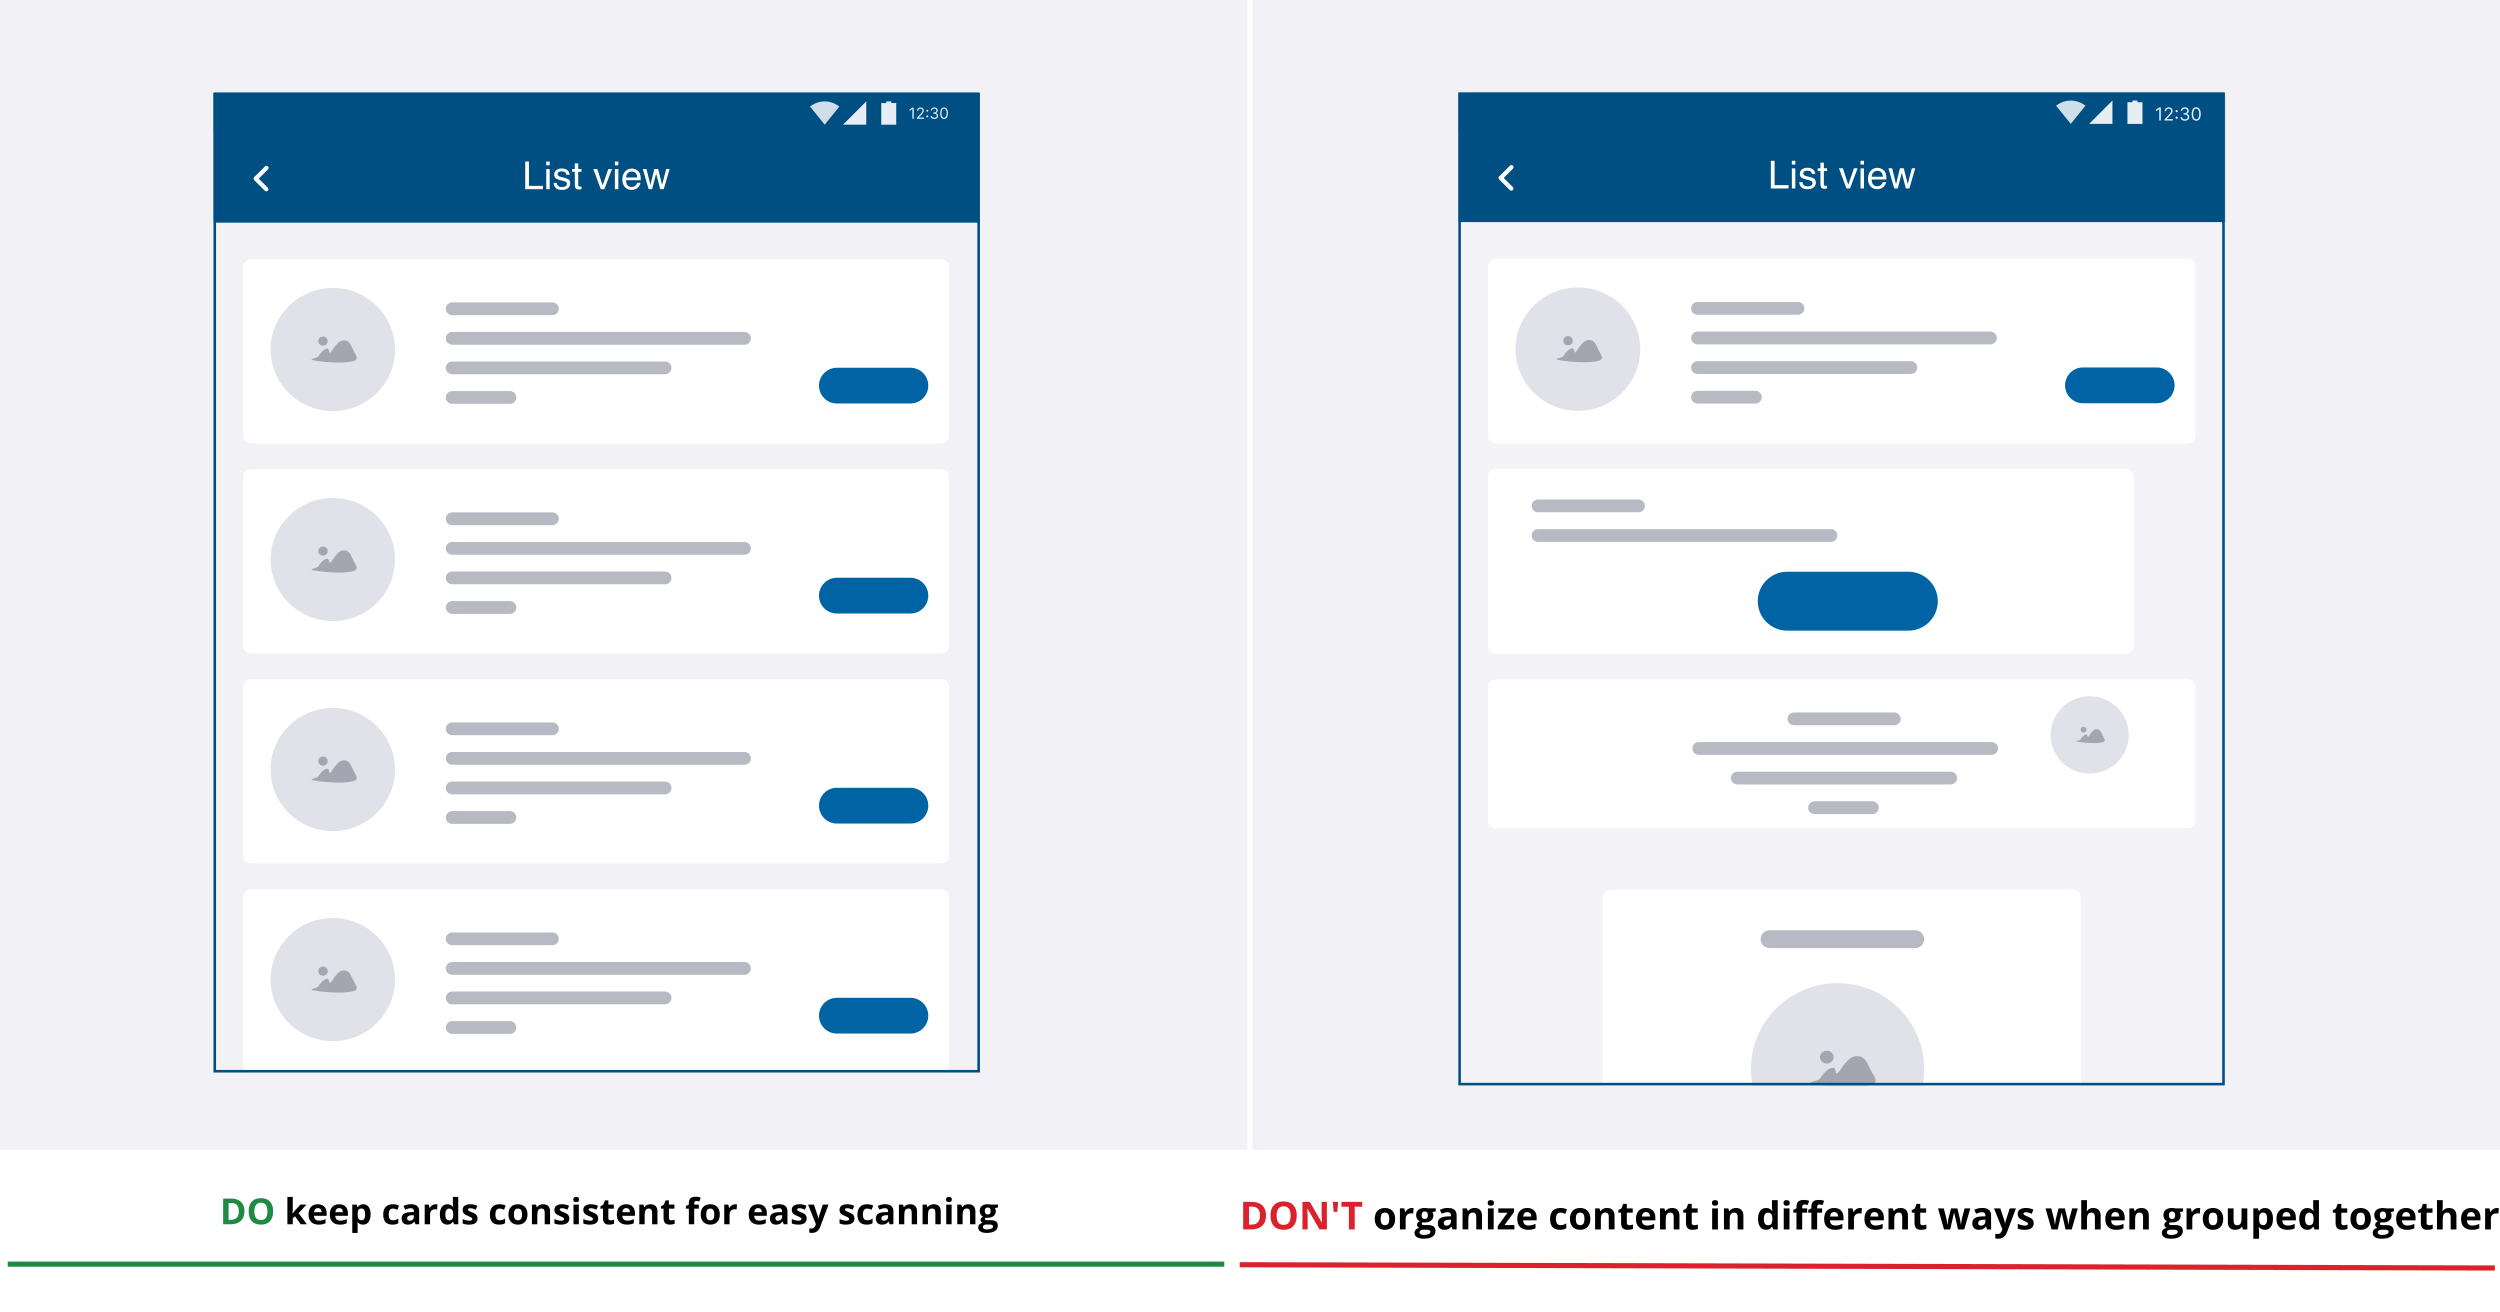
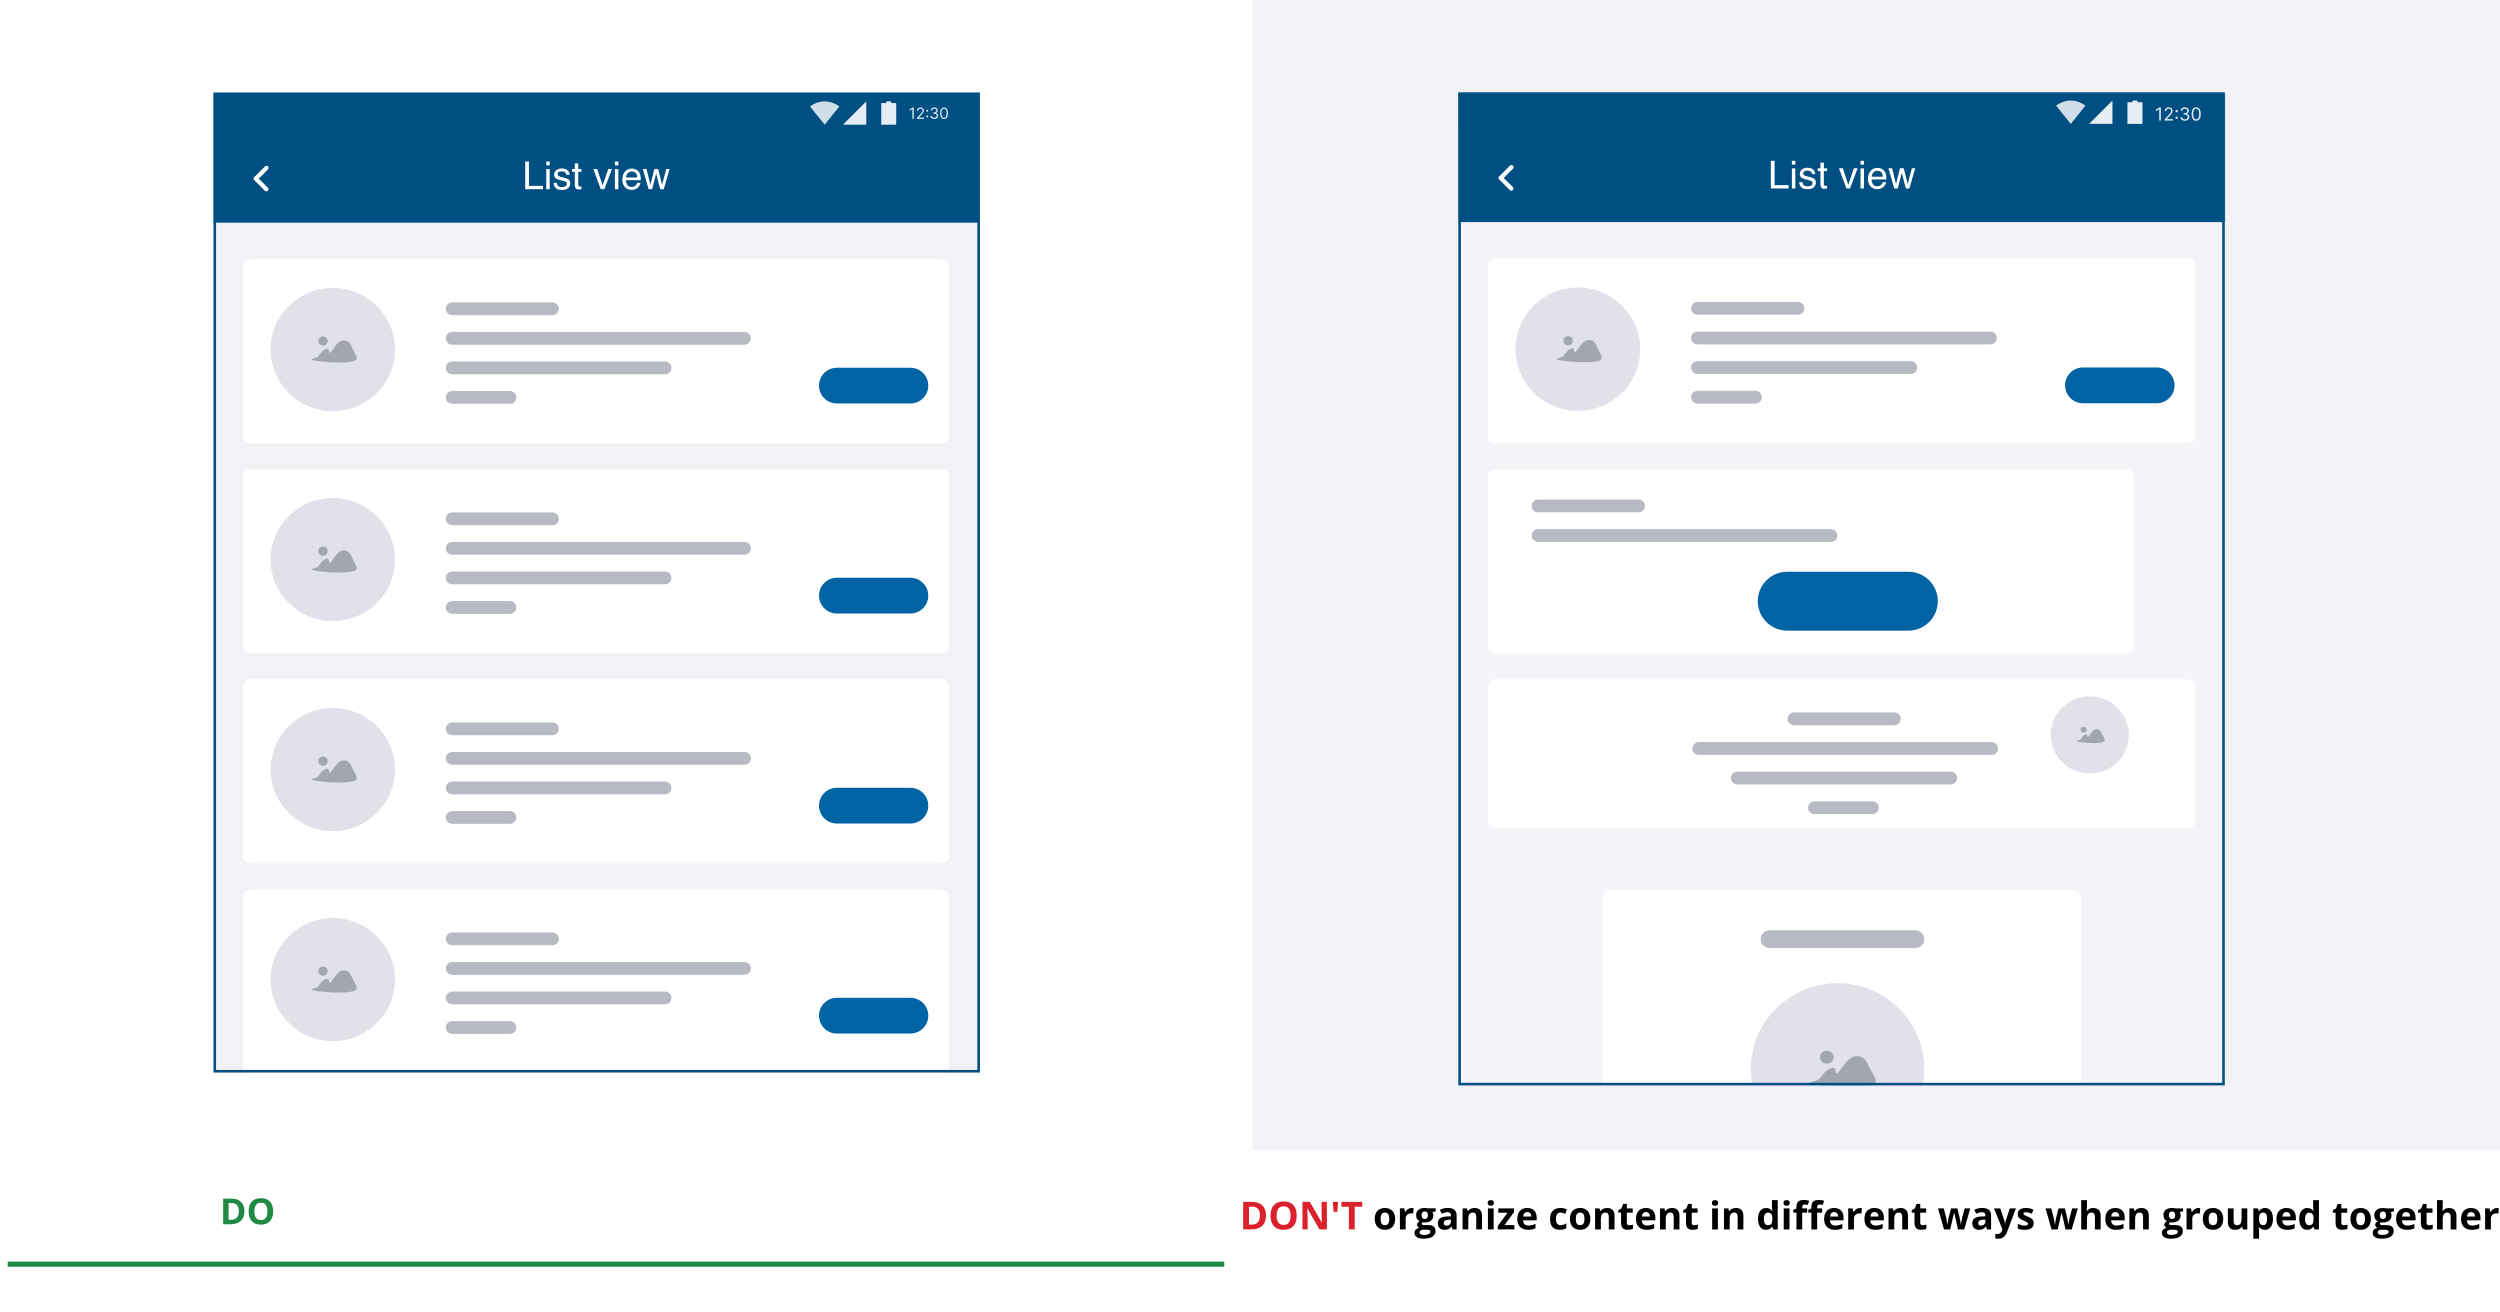
<svg xmlns="http://www.w3.org/2000/svg" width="972" height="510" fill="none" viewBox="0 0 972 510">
  <filter id="a" width="193.891" height="205.657" x="619.115" y="341.961" color-interpolation-filters="sRGB" filterUnits="userSpaceOnUse">
    <feFlood flood-opacity="0" result="BackgroundImageFix" />
    <feColorMatrix in="SourceAlpha" result="hardAlpha" type="matrix" values="0 0 0 0 0 0 0 0 0 0 0 0 0 0 0 0 0 0 127 0" />
    <feOffset />
    <feGaussianBlur stdDeviation="2" />
    <feColorMatrix type="matrix" values="0 0 0 0 0 0 0 0 0 0 0 0 0 0 0 0 0 0 0.239 0" />
    <feBlend in2="BackgroundImageFix" mode="normal" result="effect1_dropShadow_223_43496" />
    <feBlend in="SourceGraphic" in2="effect1_dropShadow_223_43496" mode="normal" result="shape" />
  </filter>
  <filter id="b" width="283.096" height="65.799" x="574.512" y="260.161" color-interpolation-filters="sRGB" filterUnits="userSpaceOnUse">
    <feFlood flood-opacity="0" result="BackgroundImageFix" />
    <feColorMatrix in="SourceAlpha" result="hardAlpha" type="matrix" values="0 0 0 0 0 0 0 0 0 0 0 0 0 0 0 0 0 0 127 0" />
    <feOffset />
    <feGaussianBlur stdDeviation="2" />
    <feColorMatrix type="matrix" values="0 0 0 0 0 0 0 0 0 0 0 0 0 0 0 0 0 0 0.239 0" />
    <feBlend in2="BackgroundImageFix" mode="normal" result="effect1_dropShadow_223_43496" />
    <feBlend in="SourceGraphic" in2="effect1_dropShadow_223_43496" mode="normal" result="shape" />
  </filter>
  <filter id="c" width="259.096" height="79.799" x="574.512" y="178.362" color-interpolation-filters="sRGB" filterUnits="userSpaceOnUse">
    <feFlood flood-opacity="0" result="BackgroundImageFix" />
    <feColorMatrix in="SourceAlpha" result="hardAlpha" type="matrix" values="0 0 0 0 0 0 0 0 0 0 0 0 0 0 0 0 0 0 127 0" />
    <feOffset />
    <feGaussianBlur stdDeviation="2" />
    <feColorMatrix type="matrix" values="0 0 0 0 0 0 0 0 0 0 0 0 0 0 0 0 0 0 0.239 0" />
    <feBlend in2="BackgroundImageFix" mode="normal" result="effect1_dropShadow_223_43496" />
    <feBlend in="SourceGraphic" in2="effect1_dropShadow_223_43496" mode="normal" result="shape" />
  </filter>
  <filter id="d" width="283.096" height="79.799" x="574.512" y="96.563" color-interpolation-filters="sRGB" filterUnits="userSpaceOnUse">
    <feFlood flood-opacity="0" result="BackgroundImageFix" />
    <feColorMatrix in="SourceAlpha" result="hardAlpha" type="matrix" values="0 0 0 0 0 0 0 0 0 0 0 0 0 0 0 0 0 0 127 0" />
    <feOffset />
    <feGaussianBlur stdDeviation="2" />
    <feColorMatrix type="matrix" values="0 0 0 0 0 0 0 0 0 0 0 0 0 0 0 0 0 0 0.239 0" />
    <feBlend in2="BackgroundImageFix" mode="normal" result="effect1_dropShadow_223_43496" />
    <feBlend in="SourceGraphic" in2="effect1_dropShadow_223_43496" mode="normal" result="shape" />
  </filter>
  <filter id="e" width="282.543" height="79.655" x="90.489" y="341.731" color-interpolation-filters="sRGB" filterUnits="userSpaceOnUse">
    <feFlood flood-opacity="0" result="BackgroundImageFix" />
    <feColorMatrix in="SourceAlpha" result="hardAlpha" type="matrix" values="0 0 0 0 0 0 0 0 0 0 0 0 0 0 0 0 0 0 127 0" />
    <feOffset />
    <feGaussianBlur stdDeviation="2" />
    <feColorMatrix type="matrix" values="0 0 0 0 0 0 0 0 0 0 0 0 0 0 0 0 0 0 0.161 0" />
    <feBlend in2="BackgroundImageFix" mode="normal" result="effect1_dropShadow_223_43496" />
    <feBlend in="SourceGraphic" in2="effect1_dropShadow_223_43496" mode="normal" result="shape" />
  </filter>
  <filter id="f" width="282.543" height="79.655" x="90.489" y="260.076" color-interpolation-filters="sRGB" filterUnits="userSpaceOnUse">
    <feFlood flood-opacity="0" result="BackgroundImageFix" />
    <feColorMatrix in="SourceAlpha" result="hardAlpha" type="matrix" values="0 0 0 0 0 0 0 0 0 0 0 0 0 0 0 0 0 0 127 0" />
    <feOffset />
    <feGaussianBlur stdDeviation="2" />
    <feColorMatrix type="matrix" values="0 0 0 0 0 0 0 0 0 0 0 0 0 0 0 0 0 0 0.161 0" />
    <feBlend in2="BackgroundImageFix" mode="normal" result="effect1_dropShadow_223_43496" />
    <feBlend in="SourceGraphic" in2="effect1_dropShadow_223_43496" mode="normal" result="shape" />
  </filter>
  <filter id="g" width="282.543" height="79.655" x="90.489" y="178.421" color-interpolation-filters="sRGB" filterUnits="userSpaceOnUse">
    <feFlood flood-opacity="0" result="BackgroundImageFix" />
    <feColorMatrix in="SourceAlpha" result="hardAlpha" type="matrix" values="0 0 0 0 0 0 0 0 0 0 0 0 0 0 0 0 0 0 127 0" />
    <feOffset />
    <feGaussianBlur stdDeviation="2" />
    <feColorMatrix type="matrix" values="0 0 0 0 0 0 0 0 0 0 0 0 0 0 0 0 0 0 0.161 0" />
    <feBlend in2="BackgroundImageFix" mode="normal" result="effect1_dropShadow_223_43496" />
    <feBlend in="SourceGraphic" in2="effect1_dropShadow_223_43496" mode="normal" result="shape" />
  </filter>
  <filter id="h" width="282.543" height="79.655" x="90.489" y="96.765" color-interpolation-filters="sRGB" filterUnits="userSpaceOnUse">
    <feFlood flood-opacity="0" result="BackgroundImageFix" />
    <feColorMatrix in="SourceAlpha" result="hardAlpha" type="matrix" values="0 0 0 0 0 0 0 0 0 0 0 0 0 0 0 0 0 0 127 0" />
    <feOffset />
    <feGaussianBlur stdDeviation="2" />
    <feColorMatrix type="matrix" values="0 0 0 0 0 0 0 0 0 0 0 0 0 0 0 0 0 0 0.161 0" />
    <feBlend in2="BackgroundImageFix" mode="normal" result="effect1_dropShadow_223_43496" />
    <feBlend in="SourceGraphic" in2="effect1_dropShadow_223_43496" mode="normal" result="shape" />
  </filter>
  <mask id="i" width="298" height="386" x="567" y="36" maskUnits="userSpaceOnUse">
    <path fill="#fff" d="m865 36h-298v386h298z" />
  </mask>
  <mask id="j" width="187" height="199" x="623" y="345" maskUnits="userSpaceOnUse">
    <path fill="#fff" d="m805.956 345.961h-179.791c-1.684 0-3.05 1.366-3.05 3.05v191.557c0 1.684 1.366 3.05 3.05 3.05h179.791c1.685 0 3.05-1.366 3.05-3.05v-191.557c0-1.684-1.365-3.05-3.05-3.05z" />
  </mask>
  <mask id="k" width="276" height="72" x="578" y="264" maskUnits="userSpaceOnUse">
    <path fill="#fff" d="m850.558 264.161h-268.996c-1.684 0-3.05 1.366-3.05 3.05v65.699c0 1.684 1.366 3.05 3.05 3.05h268.996c1.685 0 3.05-1.366 3.05-3.05v-65.699c0-1.684-1.365-3.05-3.05-3.05z" />
  </mask>
  <mask id="l" width="276" height="73" x="578" y="182" maskUnits="userSpaceOnUse">
    <path fill="#fff" d="m850.558 182.362h-268.996c-1.684 0-3.05 1.366-3.05 3.05v65.699c0 1.684 1.366 3.05 3.05 3.05h268.996c1.685 0 3.05-1.366 3.05-3.05v-65.699c0-1.684-1.365-3.05-3.05-3.05z" />
  </mask>
  <mask id="m" width="276" height="73" x="578" y="100" maskUnits="userSpaceOnUse">
    <path fill="#fff" d="m850.558 100.563h-268.996c-1.684 0-3.05 1.366-3.05 3.05v65.699c0 1.684 1.366 3.05 3.05 3.05h268.996c1.685 0 3.05-1.366 3.05-3.05v-65.699c0-1.684-1.365-3.05-3.05-3.05z" />
  </mask>
  <mask id="n" width="298" height="381" x="83" y="36" maskUnits="userSpaceOnUse">
    <path fill="#fff" d="m381 36h-298v381h298z" />
  </mask>
  <mask id="o" width="276" height="73" x="94" y="345" maskUnits="userSpaceOnUse">
    <path fill="#fff" d="m365.982 345.731h-268.443c-1.685 0-3.05 1.366-3.05 3.05v65.555c0 1.684 1.365 3.05 3.05 3.05h268.443c1.684 0 3.05-1.366 3.05-3.05v-65.555c0-1.684-1.366-3.05-3.05-3.05z" />
  </mask>
  <mask id="p" width="276" height="72" x="94" y="264" maskUnits="userSpaceOnUse">
    <path fill="#fff" d="m365.982 264.076h-268.443c-1.685 0-3.05 1.366-3.05 3.05v65.555c0 1.684 1.365 3.05 3.05 3.05h268.443c1.684 0 3.05-1.366 3.05-3.05v-65.555c0-1.684-1.366-3.05-3.05-3.05z" />
  </mask>
  <mask id="q" width="276" height="73" x="94" y="182" maskUnits="userSpaceOnUse">
    <path fill="#fff" d="m365.982 182.421h-268.443c-1.685 0-3.05 1.366-3.05 3.05v65.555c0 1.684 1.365 3.05 3.05 3.05h268.443c1.684 0 3.05-1.366 3.05-3.05v-65.555c0-1.684-1.366-3.05-3.05-3.05z" />
  </mask>
  <mask id="r" width="276" height="73" x="94" y="100" maskUnits="userSpaceOnUse">
    <path fill="#fff" d="m365.982 100.765h-268.443c-1.685 0-3.05 1.366-3.05 3.05v65.555c0 1.684 1.365 3.05 3.05 3.05h268.443c1.684 0 3.05-1.366 3.05-3.05v-65.555c0-1.684-1.366-3.05-3.05-3.05z" />
  </mask>
  <path fill="#f1f1f6" d="m972 0h-484.99v447h484.99z" />
-   <path fill="#f1f1f6" d="m484.99 0h-484.99v447h484.99z" />
  <g mask="url(#i)">
    <path fill="#f4f4f8" d="m865 36h-298v386h298z" />
    <path fill="#004f83" d="m865.243 35.667h-298.243v50.683h298.243z" />
    <path fill="#fff" d="m688.506 62.511h1.457v9.478h5.45v1.282h-6.907zm8.174 2.952h1.34v7.808h-1.34zm0-2.952h1.34v1.494h-1.34zm4.123 8.298c.039.439.149.776.33 1.011.332.425.908.637 1.728.637.489 0 .918-.105 1.289-.315.371-.215.557-.544.557-.989 0-.337-.149-.593-.447-.769-.19-.107-.566-.232-1.128-.373l-1.047-.264c-.669-.166-1.162-.351-1.48-.557-.566-.356-.849-.85-.849-1.48 0-.742.266-1.343.798-1.802.537-.459 1.258-.688 2.161-.688 1.181 0 2.034.347 2.556 1.04.327.44.486.913.476 1.421h-1.245c-.024-.298-.129-.569-.315-.813-.303-.347-.828-.52-1.575-.52-.498 0-.876.095-1.135.286-.254.191-.381.442-.381.754 0 .342.169.615.506.82.195.122.483.229.864.322l.871.212c.948.23 1.582.452 1.905.666.512.337.769.867.769 1.589 0 .698-.266 1.301-.799 1.809-.527.508-1.333.762-2.417.762-1.167 0-1.994-.264-2.483-.791-.483-.532-.742-1.189-.776-1.97zm6.98-7.573h1.333v2.19h1.253v1.077h-1.253v5.12c0 .274.093.457.279.549.102.054.273.081.512.081h.205c.074-.005.159-.012.257-.022v1.04c-.152.044-.31.076-.476.095-.162.019-.337.029-.528.029-.615 0-1.032-.156-1.252-.469-.22-.317-.33-.728-.33-1.23v-5.193h-1.062v-1.077h1.062zm8.731 2.19 2.094 6.387 2.19-6.387h1.443l-2.959 7.844h-1.406l-2.893-7.844zm6.855.037h1.34v7.808h-1.34zm0-2.952h1.34v1.494h-1.34zm6.607 2.739c.556 0 1.096.132 1.618.396.523.259.921.596 1.194 1.011.264.396.44.857.527 1.384.079.361.118.938.118 1.728h-5.75c.025.796.213 1.436.564 1.919.352.478.896.718 1.633.718.689 0 1.238-.227 1.648-.681.235-.264.401-.569.498-.915h1.297c-.034.288-.149.61-.344.967-.191.352-.406.64-.645.864-.4.391-.896.654-1.487.791-.317.078-.676.117-1.076.117-.977 0-1.805-.354-2.483-1.062-.679-.713-1.018-1.709-1.018-2.988 0-1.26.341-2.283 1.025-3.069.684-.786 1.577-1.179 2.681-1.179zm2.102 3.472c-.054-.571-.179-1.028-.374-1.37-.361-.635-.964-.952-1.809-.952-.605 0-1.113.22-1.523.659-.411.434-.628.989-.652 1.663zm3.589-3.296 1.508 6.182 1.531-6.182h1.48l1.538 6.145 1.604-6.145h1.318l-2.278 7.844h-1.369l-1.597-6.072-1.546 6.072h-1.369l-2.263-7.844z" />
    <path fill="#fff" d="m588.23 64.42v-.001c-.324-.323-.848-.323-1.171 0l-4.102 4.101c-.323.323-.323.848 0 1.171l.001.001c.323.323.848.323 1.171 0l4.101-4.101c.324-.323.324-.848 0-1.171z" />
    <path fill="#fff" d="m588.171 73.893.001-.001c.323-.323.323-.848 0-1.171l-4.101-4.101c-.324-.323-.848-.323-1.171 0l-.001.001c-.323.323-.323.848 0 1.171l4.101 4.101c.324.323.848.323 1.171 0z" />
    <path fill="#004f83" d="m865 36h-298v15h298z" />
    <g fill="#fff">
      <path d="m840.134 41.781v5.091h-.617v-4.445h-.03l-1.243.825v-.626l1.273-.845zm1.464 5.091v-.447l1.68-1.839c.197-.215.36-.403.487-.562.128-.161.222-.312.284-.452.063-.143.094-.292.094-.448 0-.179-.043-.334-.129-.465-.085-.131-.201-.232-.348-.303-.148-.071-.313-.107-.497-.107-.196 0-.366.041-.512.122-.144.08-.256.191-.336.336-.078.144-.117.313-.117.507h-.586c0-.298.068-.56.206-.785s.325-.401.562-.527c.238-.126.506-.189.803-.189.298 0 .562.063.793.189.23.126.411.296.542.51.13.214.196.452.196.713 0 .187-.034.37-.102.549-.066.177-.182.375-.348.594-.164.217-.392.482-.684.795l-1.143 1.223v.04h2.366v.547zm4.676-.651c-.123 0-.228-.044-.316-.132-.088-.088-.132-.193-.132-.316 0-.123.044-.228.132-.316.088-.088.193-.132.316-.132.122 0 .227.044.315.132.088.088.132.193.132.316 0 .081-.021.156-.062.224-.04.068-.094.123-.162.164-.066.04-.141.06-.223.06zm0-2.575c-.123 0-.228-.044-.316-.132s-.132-.193-.132-.316.044-.228.132-.316.193-.132.316-.132c.122 0 .227.044.315.132s.132.193.132.316c0 .081-.021.156-.062.224-.04.068-.094.123-.162.164-.066.04-.141.06-.223.06zm3.21 3.296c-.328 0-.621-.056-.878-.169-.255-.113-.458-.269-.609-.47-.149-.202-.23-.437-.243-.703h.626c.014.164.07.306.169.425.1.118.23.209.391.274.16.065.338.097.534.097.219 0 .413-.038.582-.114.169-.076.301-.182.397-.318.097-.136.145-.293.145-.472 0-.187-.047-.352-.14-.495-.092-.144-.228-.257-.407-.338-.179-.081-.398-.122-.657-.122h-.407v-.547h.407c.203 0 .38-.036.532-.109.155-.073.275-.176.361-.308.088-.133.132-.288.132-.467 0-.172-.038-.322-.115-.45-.076-.128-.184-.227-.323-.298-.137-.071-.3-.107-.487-.107-.176 0-.341.032-.497.097-.154.063-.28.155-.378.276-.098.119-.151.264-.159.432h-.597c.01-.267.091-.5.241-.701.151-.202.348-.36.592-.472.245-.113.515-.169.808-.169.315 0 .585.064.81.191.226.126.399.292.52.5.121.207.181.431.181.671 0 .287-.075.531-.226.733-.149.202-.352.342-.609.42v.04c.321.053.573.19.753.41.181.219.271.49.271.813 0 .277-.075.525-.226.746-.149.219-.353.391-.612.517-.258.126-.552.189-.882.189zm4.397 0c-.374 0-.693-.102-.957-.306-.263-.205-.465-.503-.604-.892-.139-.391-.209-.863-.209-1.417 0-.55.07-1.02.209-1.409.141-.391.343-.689.607-.895.265-.207.583-.311.954-.311.372 0 .689.104.952.311.266.205.468.504.607.895.141.389.211.859.211 1.409 0 .553-.069 1.026-.209 1.417-.139.39-.34.687-.604.892-.263.204-.582.306-.957.306zm0-.547c.372 0 .66-.179.865-.537.206-.358.309-.868.309-1.531 0-.441-.048-.816-.142-1.126-.093-.31-.227-.546-.403-.709-.174-.162-.383-.244-.629-.244-.368 0-.655.181-.862.544-.207.361-.311.873-.311 1.534 0 .441.046.815.139 1.124.093.308.226.543.4.704.176.161.387.241.634.241z" opacity=".9" />
      <path d="m805.112 48.169 5.708-7.072c-1.629-1.279-3.637-1.983-5.708-2-2.072.017-4.079.721-5.708 2z" opacity=".81" />
      <path d="m812.242 48.169h9.072v-9.072z" opacity=".9" />
      <path d="m831.036 39.746v-.649h-1.941v.649h-1.942v8.43h5.832v-8.43z" opacity=".9" />
    </g>
    <g filter="url(#a)">
      <path fill="#fff" d="m805.956 345.961h-179.791c-1.684 0-3.05 1.366-3.05 3.05v191.557c0 1.684 1.366 3.05 3.05 3.05h179.791c1.685 0 3.05-1.366 3.05-3.05v-191.557c0-1.684-1.365-3.05-3.05-3.05z" />
    </g>
    <g mask="url(#j)">
      <path fill="#b7b9c3" d="m744.678 361.696h-56.686c-1.908 0-3.454 1.546-3.454 3.454s1.546 3.454 3.454 3.454h56.686c1.907 0 3.454-1.546 3.454-3.454s-1.547-3.454-3.454-3.454z" />
      <path fill="#e0e1e9" d="m714.449 448.934c18.602 0 33.682-14.925 33.682-33.336s-15.08-33.336-33.682-33.336-33.682 14.925-33.682 33.336 15.08 33.336 33.682 33.336z" />
      <path fill="#a3a6b1" d="m719.177 422.646c-3.875-.017-7.745-.27-11.589-.756-2.55-.322-3.748-.6-3.772-.877-.019-.227.71-.435 1.554-.675.803-.134 1.563-.457 2.217-.944l.109-.162c.784-1.167 2.242-3.338 4.388-4 .179-.061.367-.094.556-.1.679 0 .88.538 1 1.118.02.1.037.2.053.292.077.444.143.827.421.827.077-.003.153-.024.221-.06.592-.499 1.093-1.098 1.48-1.77 1.3-1.851 3.263-4.647 5.71-4.881.2-.019.392-.029.577-.029 2.625 0 3.56 1.935 4.642 4.175.2.413.4.838.627 1.264.248.476.5.92.746 1.348.787 1.378 1.408 2.466 1.05 3.294-.219.505-.806.892-1.8 1.184-2.688.592-5.44.844-8.19.752zm-8.912-9.132c-.683.022-1.346-.226-1.846-.692-.499-.465-.794-1.11-.82-1.792.026-.682.321-1.327.82-1.792.5-.466 1.163-.714 1.846-.692.682-.022 1.346.226 1.845.692.5.465.795 1.11.821 1.792-.026.682-.321 1.327-.821 1.792-.499.466-1.163.714-1.845.692z" />
    </g>
    <g filter="url(#b)">
      <path fill="#fff" d="m850.558 264.161h-268.996c-1.684 0-3.05 1.366-3.05 3.05v51.699c0 1.684 1.366 3.05 3.05 3.05h268.996c1.685 0 3.05-1.366 3.05-3.05v-51.699c0-1.684-1.365-3.05-3.05-3.05z" />
    </g>
    <g mask="url(#k)">
      <g fill="#b7b9c3">
        <path d="m736.53 277.006h-39.045c-1.372 0-2.485 1.113-2.485 2.485v.001c0 1.372 1.113 2.485 2.485 2.485h39.045c1.372 0 2.485-1.113 2.485-2.485v-.001c0-1.372-1.113-2.485-2.485-2.485z" />
        <path d="m774.36 288.518h-113.875c-1.372 0-2.485 1.113-2.485 2.485v.001c0 1.372 1.113 2.485 2.485 2.485h113.875c1.372 0 2.485-1.113 2.485-2.485v-.001c0-1.372-1.113-2.485-2.485-2.485z" />
        <path d="m758.421 300.031h-82.936c-1.372 0-2.485 1.113-2.485 2.485v.001c0 1.372 1.113 2.485 2.485 2.485h82.936c1.372 0 2.485-1.113 2.485-2.485v-.001c0-1.372-1.113-2.485-2.485-2.485z" />
        <path d="m727.981 311.543h-22.496c-1.372 0-2.485 1.113-2.485 2.485v.001c0 1.372 1.113 2.485 2.485 2.485h22.496c1.372 0 2.485-1.113 2.485-2.485v-.001c0-1.372-1.113-2.485-2.485-2.485z" />
      </g>
      <path fill="#e0e1e9" d="m812.485 300.762c8.384 0 15.181-6.727 15.181-15.026s-6.797-15.026-15.181-15.026-15.181 6.727-15.181 15.026 6.797 15.026 15.181 15.026z" />
      <path fill="#a3a6b1" d="m813.958 288.914c-1.681-.008-3.359-.122-5.025-.341-1.105-.145-1.625-.27-1.635-.395-.008-.1.308-.2.674-.3.35-.061.68-.207.961-.425l.047-.073c.419-.792 1.086-1.424 1.9-1.8.077-.026.158-.041.241-.043.294 0 .382.242.432.5.009.044.016.089.023.132.033.2.062.373.183.373.035-.001.069-.01.1-.027.259-.227.477-.498.644-.8.563-.834 1.415-2.095 2.476-2.2.086-.009.17-.013.25-.013 1.138 0 1.544.872 2.013 1.882.086.186.175.378.272.57.107.215.217.414.323.608.341.621.611 1.111.455 1.485-.084.14-.197.261-.331.353-.135.092-.288.154-.448.181-1.166.265-2.361.377-3.555.333zm-3.86-4.118c-.303.006-.595-.109-.812-.319-.218-.21-.343-.498-.348-.8.002-.15.034-.297.094-.435.06-.137.146-.261.254-.365.107-.104.234-.186.374-.241.139-.055.288-.081.438-.079.3-.003.591.113.806.323.216.21.34.496.346.797-.006.301-.13.587-.346.797s-.506.325-.806.322z" />
    </g>
    <g filter="url(#c)">
      <path fill="#fff" d="m826.558 182.362h-244.996c-1.684 0-3.05 1.366-3.05 3.05v65.699c0 1.684 1.366 3.05 3.05 3.05h244.996c1.685 0 3.05-1.366 3.05-3.05v-65.699c0-1.684-1.365-3.05-3.05-3.05z" />
    </g>
    <g mask="url(#l)">
      <path fill="#b7b9c3" d="m637.044 194.207h-39.045c-1.372 0-2.485 1.113-2.485 2.485v.001c0 1.372 1.113 2.485 2.485 2.485h39.045c1.373 0 2.485-1.113 2.485-2.485v-.001c0-1.372-1.112-2.485-2.485-2.485z" />
      <path fill="#b7b9c3" d="m711.874 205.719h-113.875c-1.372 0-2.485 1.113-2.485 2.485v.001c0 1.372 1.113 2.485 2.485 2.485h113.875c1.373 0 2.485-1.113 2.485-2.485v-.001c0-1.372-1.112-2.485-2.485-2.485z" />
      <path fill="#0063a3" d="m741.975 222.296h-47.108c-6.322 0-11.447 5.125-11.447 11.447v.001c0 6.322 5.125 11.447 11.447 11.447h47.108c6.322 0 11.447-5.125 11.447-11.447v-.001c0-6.322-5.125-11.447-11.447-11.447z" />
    </g>
    <g filter="url(#d)">
      <path fill="#fff" d="m850.558 100.563h-268.996c-1.684 0-3.05 1.366-3.05 3.05v65.699c0 1.684 1.366 3.05 3.05 3.05h268.996c1.685 0 3.05-1.366 3.05-3.05v-65.699c0-1.684-1.365-3.05-3.05-3.05z" />
    </g>
    <g mask="url(#m)">
      <g fill="#b7b9c3">
        <path d="m699.044 117.408h-39.045c-1.372 0-2.485 1.113-2.485 2.485v.001c0 1.372 1.113 2.485 2.485 2.485h39.045c1.373 0 2.485-1.113 2.485-2.485v-.001c0-1.372-1.112-2.485-2.485-2.485z" />
        <path d="m773.874 128.92h-113.875c-1.372 0-2.485 1.113-2.485 2.485v.001c0 1.372 1.113 2.485 2.485 2.485h113.875c1.373 0 2.485-1.113 2.485-2.485v-.001c0-1.372-1.112-2.485-2.485-2.485z" />
        <path d="m742.935 140.433h-82.936c-1.372 0-2.485 1.113-2.485 2.485v.001c0 1.372 1.113 2.485 2.485 2.485h82.936c1.373 0 2.485-1.113 2.485-2.485v-.001c0-1.372-1.112-2.485-2.485-2.485z" />
        <path d="m682.495 151.945h-22.496c-1.372 0-2.485 1.113-2.485 2.485v.001c0 1.372 1.113 2.485 2.485 2.485h22.496c1.373 0 2.485-1.113 2.485-2.485v-.001c0-1.372-1.112-2.485-2.485-2.485z" />
      </g>
      <path fill="#0063a3" d="m838.513 142.862h-28.649c-3.845 0-6.962 3.117-6.962 6.962s3.117 6.962 6.962 6.962h28.649c3.845 0 6.962-3.117 6.962-6.962s-3.117-6.962-6.962-6.962z" />
      <path fill="#e0e1e9" d="m613.486 159.742c13.385 0 24.235-10.739 24.235-23.986s-10.85-23.986-24.235-23.986-24.235 10.739-24.235 23.986 10.85 23.986 24.235 23.986z" />
      <path fill="#a3a6b1" d="m615.835 140.83c-2.683-.014-5.362-.197-8.021-.548-1.765-.228-2.594-.428-2.611-.627-.013-.164.491-.313 1.076-.486.559-.098 1.086-.331 1.535-.679l.075-.117c.542-.839 1.552-2.4 3.037-2.878.124-.043.254-.066.385-.069.47 0 .609.387.69.8.014.071.025.142.037.21.053.319.1.595.291.595.054-.002.106-.017.153-.043.413-.362.761-.793 1.027-1.274.9-1.332 2.258-3.344 3.952-3.512.137-.014.272-.021.4-.021 1.817 0 2.464 1.392 3.213 3 .138.3.28.6.434.909.172.343.347.662.516.97.545.991.975 1.774.727 2.37-.134.224-.315.416-.53.563-.216.147-.461.246-.718.289-1.858.428-3.763.612-5.668.548zm-6.168-6.573c-.482.007-.946-.177-1.292-.513-.346-.335-.545-.793-.553-1.275.008-.481.207-.94.553-1.275s.81-.519 1.292-.512c.481-.007.946.177 1.292.512s.544.794.553 1.275c-.008.482-.207.94-.553 1.275-.346.336-.811.52-1.292.513z" />
    </g>
  </g>
  <path stroke="#004f83" d="m864.5 36.5h-297v385h297z" />
  <g mask="url(#n)">
    <path fill="#f1f1f6" d="m381 36h-298v381h298z" />
    <path fill="#004f83" d="m380.644 36h-297.644v50.582h297.644z" />
    <path fill="#fff" d="m204.206 62.792h1.457v9.478h5.449v1.282h-6.906zm8.173 2.952h1.341v7.808h-1.341zm0-2.952h1.341v1.494h-1.341zm4.124 8.298c.039.439.149.776.33 1.011.332.425.908.637 1.728.637.488 0 .918-.105 1.289-.315.371-.215.557-.544.557-.989 0-.337-.149-.593-.447-.769-.19-.107-.566-.232-1.128-.374l-1.047-.264c-.669-.166-1.162-.352-1.48-.557-.566-.356-.849-.85-.849-1.48 0-.742.266-1.343.798-1.802.537-.459 1.257-.689 2.161-.689 1.181 0 2.033.347 2.556 1.04.327.44.486.913.476 1.421h-1.245c-.025-.298-.13-.569-.315-.813-.303-.347-.828-.52-1.575-.52-.498 0-.876.095-1.135.286-.254.19-.381.442-.381.754 0 .342.168.615.505.82.196.122.484.23.865.322l.871.212c.947.23 1.582.452 1.904.666.513.337.769.867.769 1.589 0 .698-.266 1.301-.798 1.809-.527.508-1.333.762-2.417.762-1.167 0-1.995-.264-2.483-.791-.483-.532-.742-1.189-.776-1.97zm6.98-7.573h1.333v2.19h1.252v1.077h-1.252v5.12c0 .273.093.457.278.549.103.054.274.081.513.081h.205c.073-.005.159-.012.256-.022v1.04c-.151.044-.31.076-.476.095-.161.02-.337.029-.527.029-.615 0-1.033-.156-1.253-.469-.219-.317-.329-.728-.329-1.23v-5.193h-1.062v-1.077h1.062zm8.73 2.19 2.095 6.387 2.19-6.387h1.443l-2.959 7.844h-1.406l-2.893-7.844zm6.856.037h1.34v7.808h-1.34zm0-2.952h1.34v1.494h-1.34zm6.606 2.739c.557 0 1.096.132 1.619.396.522.259.92.596 1.194 1.011.263.396.439.857.527 1.384.078.361.117.938.117 1.728h-5.749c.024.796.212 1.436.564 1.919.351.478.896.718 1.633.718.689 0 1.238-.227 1.648-.681.234-.264.4-.569.498-.915h1.296c-.034.288-.148.61-.344.967-.19.351-.405.64-.644.864-.401.391-.896.654-1.487.791-.318.078-.676.117-1.077.117-.976 0-1.804-.354-2.483-1.062-.678-.713-1.018-1.709-1.018-2.988 0-1.26.342-2.283 1.026-3.069.683-.786 1.577-1.179 2.68-1.179zm2.102 3.472c-.053-.571-.178-1.028-.373-1.37-.362-.635-.965-.952-1.809-.952-.606 0-1.114.22-1.524.659-.41.434-.627.989-.652 1.663zm3.589-3.296 1.509 6.182 1.531-6.182h1.479l1.538 6.145 1.604-6.145h1.319l-2.278 7.844h-1.37l-1.596-6.072-1.546 6.072h-1.369l-2.264-7.844z" />
    <path fill="#fff" d="m104.188 65.865c.323-.323.323-.847 0-1.169-.323-.323-.847-.323-1.17 0l-4.092 4.092c-.323.323-.323.847 0 1.17.323.323.847.323 1.17 0z" />
    <path fill="#fff" d="m102.959 74.151c.323.323.846.323 1.169 0s.323-.847 0-1.17l-4.092-4.092c-.323-.323-.847-.323-1.169 0-.323.323-.323.847 0 1.17z" />
-     <path fill="#004f83" d="m380 36h-297v16h297z" />
    <g fill="#fff">
      <path d="m355.261 41.833v4.364h-.528v-3.81h-.026l-1.065.707v-.537l1.091-.724zm1.255 4.364v-.384l1.44-1.577c.17-.185.309-.345.418-.482.109-.138.19-.267.243-.388.054-.122.081-.25.081-.384 0-.153-.037-.286-.111-.398-.072-.112-.172-.199-.298-.26-.127-.061-.269-.092-.426-.092-.168 0-.314.035-.439.104-.124.068-.22.164-.288.288-.067.123-.1.268-.1.435h-.503c0-.256.059-.48.177-.673s.278-.344.482-.452c.204-.108.434-.162.688-.162.255 0 .482.054.679.162.198.108.353.254.465.437.112.183.168.387.168.612 0 .161-.029.318-.087.471-.057.152-.156.322-.298.509-.141.186-.336.413-.586.682l-.98 1.048v.034h2.028v.469zm4.008-.558c-.105 0-.195-.038-.271-.113-.075-.075-.113-.166-.113-.271s.038-.195.113-.271c.076-.075.166-.113.271-.113s.195.038.271.113c.075.075.112.166.112.271 0 .07-.017.134-.053.192-.034.058-.08.105-.138.141-.057.034-.121.051-.192.051zm0-2.207c-.105 0-.195-.038-.271-.113-.075-.075-.113-.165-.113-.271 0-.105.038-.195.113-.271.076-.075.166-.113.271-.113s.195.038.271.113c.075.075.112.166.112.271 0 .07-.017.134-.053.192-.034.058-.08.105-.138.141-.057.034-.121.051-.192.051zm2.752 2.825c-.282 0-.532-.048-.752-.145-.219-.097-.393-.231-.522-.403-.128-.173-.198-.374-.209-.603h.537c.011.141.059.262.145.364.085.101.196.179.334.234s.291.083.458.083c.188 0 .354-.033.499-.098.145-.065.258-.156.341-.273.082-.117.123-.252.123-.405 0-.161-.039-.302-.119-.424-.08-.124-.196-.22-.349-.29-.154-.07-.341-.104-.563-.104h-.349v-.469h.349c.173 0 .325-.031.456-.094.132-.062.235-.15.309-.264.075-.114.113-.247.113-.401 0-.148-.033-.276-.098-.386s-.158-.195-.277-.256c-.118-.061-.257-.092-.418-.092-.15 0-.292.028-.426.083-.132.054-.24.133-.324.236-.084.102-.129.226-.136.371h-.511c.008-.229.077-.429.206-.601.129-.173.299-.308.507-.405.211-.097.441-.145.693-.145.27 0 .501.055.694.164.194.108.342.251.446.428.103.178.155.369.155.575 0 .246-.064.455-.194.629-.127.173-.301.293-.522.36v.034c.276.045.491.163.646.352.155.188.232.42.232.697 0 .237-.064.45-.194.639-.128.188-.302.335-.524.443-.221.108-.474.162-.756.162zm3.769 0c-.321 0-.595-.087-.82-.262-.226-.176-.399-.431-.518-.765-.119-.335-.179-.74-.179-1.214 0-.472.06-.874.179-1.208.121-.335.294-.591.52-.767.227-.177.5-.266.818-.266s.59.089.816.266c.227.176.401.432.52.767.121.334.181.737.181 1.208 0 .474-.06.879-.179 1.214-.119.334-.292.589-.518.765-.226.175-.499.262-.82.262zm0-.469c.318 0 .565-.153.741-.46.177-.307.265-.744.265-1.312 0-.378-.041-.7-.122-.965-.079-.266-.194-.468-.345-.607-.149-.139-.329-.209-.539-.209-.315 0-.562.156-.739.467-.178.31-.267.748-.267 1.315 0 .378.04.699.12.963.079.264.193.465.343.603s.331.207.543.207z" opacity=".9" />
      <path d="m320.638 48.478 5.694-7.054c-1.625-1.278-3.627-1.981-5.694-2-2.069.018-4.074.721-5.7 2z" opacity=".81" />
      <path d="m327.751 48.478h9.054v-9.054z" opacity=".9" />
      <path d="m346.507 40.072v-.648h-1.938v.648h-1.938v8.412h5.82v-8.412z" opacity=".9" />
    </g>
    <g filter="url(#e)">
      <path fill="#fff" d="m365.982 345.731h-268.443c-1.685 0-3.05 1.366-3.05 3.05v65.555c0 1.684 1.365 3.05 3.05 3.05h268.443c1.684 0 3.05-1.366 3.05-3.05v-65.555c0-1.684-1.366-3.05-3.05-3.05z" />
    </g>
    <g mask="url(#o)">
      <g fill="#b7b9c3">
        <path d="m214.779 362.542h-38.967c-1.37 0-2.48 1.11-2.48 2.48v.001c0 1.37 1.11 2.48 2.48 2.48h38.967c1.369 0 2.48-1.11 2.48-2.48v-.001c0-1.37-1.111-2.48-2.48-2.48z" />
        <path d="m289.458 374.031h-113.646c-1.37 0-2.48 1.11-2.48 2.48v.001c0 1.37 1.11 2.48 2.48 2.48h113.646c1.369 0 2.48-1.11 2.48-2.48v-.001c0-1.37-1.111-2.48-2.48-2.48z" />
        <path d="m258.581 385.52h-82.769c-1.37 0-2.48 1.11-2.48 2.48v.001c0 1.37 1.11 2.48 2.48 2.48h82.769c1.369 0 2.48-1.11 2.48-2.48v-.001c0-1.37-1.111-2.48-2.48-2.48z" />
        <path d="m198.263 397.009h-22.451c-1.37 0-2.48 1.11-2.48 2.48v.001c0 1.37 1.11 2.48 2.48 2.48h22.451c1.369 0 2.48-1.11 2.48-2.48v-.001c0-1.37-1.111-2.48-2.48-2.48z" />
      </g>
      <path fill="#0063a3" d="m353.968 387.945h-28.592c-3.838 0-6.948 3.111-6.948 6.948s3.11 6.948 6.948 6.948h28.592c3.837 0 6.948-3.111 6.948-6.948s-3.111-6.948-6.948-6.948z" />
      <path fill="#e0e1e9" d="m129.392 404.791c13.357 0 24.186-10.717 24.186-23.938s-10.829-23.938-24.186-23.938c-13.358 0-24.186 10.717-24.186 23.938s10.828 23.938 24.186 23.938z" />
      <path fill="#a3a6b1" d="m131.737 385.917c-2.677-.012-5.351-.194-8.005-.543-1.762-.231-2.589-.432-2.606-.63-.013-.163.49-.312 1.074-.485.558-.098 1.084-.33 1.532-.678l.075-.116c.541-.838 1.549-2.4 3.031-2.872.125-.043.256-.066.388-.069.469 0 .608.386.688.8.014.071.025.141.037.21.053.319.1.594.291.594.051-.002.102-.015.148-.039.413-.363.76-.796 1.025-1.278.9-1.329 2.254-3.337 3.944-3.505.137-.014.271-.021.4-.021 1.813 0 2.459 1.389 3.207 3 .138.3.28.6.433.907.171.342.346.66.515.968.544.989.973 1.771.725 2.365-.133.223-.313.414-.527.561s-.457.246-.713.289c-1.856.426-3.759.608-5.662.542zm-6.156-6.561c-.481.007-.945-.176-1.29-.511-.345-.334-.544-.791-.552-1.272.008-.481.206-.939.552-1.273.345-.334.809-.518 1.29-.511.481-.008.946.175 1.292.51s.545.793.553 1.274c-.009.481-.208.939-.554 1.273-.346.335-.81.518-1.291.51z" />
    </g>
    <g filter="url(#f)">
      <path fill="#fff" d="m365.982 264.076h-268.443c-1.685 0-3.05 1.366-3.05 3.05v65.555c0 1.684 1.365 3.05 3.05 3.05h268.443c1.684 0 3.05-1.366 3.05-3.05v-65.555c0-1.684-1.366-3.05-3.05-3.05z" />
    </g>
    <g mask="url(#p)">
      <g fill="#b7b9c3">
        <path d="m214.779 280.887h-38.967c-1.37 0-2.48 1.11-2.48 2.48v.001c0 1.37 1.11 2.48 2.48 2.48h38.967c1.369 0 2.48-1.11 2.48-2.48v-.001c0-1.37-1.111-2.48-2.48-2.48z" />
        <path d="m289.458 292.376h-113.646c-1.37 0-2.48 1.11-2.48 2.48v.001c0 1.37 1.11 2.48 2.48 2.48h113.646c1.369 0 2.48-1.11 2.48-2.48v-.001c0-1.37-1.111-2.48-2.48-2.48z" />
        <path d="m258.581 303.865h-82.769c-1.37 0-2.48 1.11-2.48 2.48v.001c0 1.37 1.11 2.48 2.48 2.48h82.769c1.369 0 2.48-1.11 2.48-2.48v-.001c0-1.37-1.111-2.48-2.48-2.48z" />
        <path d="m198.263 315.354h-22.451c-1.37 0-2.48 1.11-2.48 2.48v.001c0 1.37 1.11 2.48 2.48 2.48h22.451c1.369 0 2.48-1.11 2.48-2.48v-.001c0-1.37-1.111-2.48-2.48-2.48z" />
      </g>
      <path fill="#0063a3" d="m353.968 306.29h-28.592c-3.838 0-6.948 3.111-6.948 6.948s3.11 6.948 6.948 6.948h28.592c3.837 0 6.948-3.111 6.948-6.948s-3.111-6.948-6.948-6.948z" />
      <path fill="#e0e1e9" d="m129.392 323.136c13.357 0 24.186-10.717 24.186-23.938s-10.829-23.938-24.186-23.938c-13.358 0-24.186 10.717-24.186 23.938s10.828 23.938 24.186 23.938z" />
      <path fill="#a3a6b1" d="m131.737 304.262c-2.677-.012-5.351-.194-8.005-.543-1.762-.231-2.589-.432-2.606-.63-.013-.163.49-.312 1.074-.485.558-.098 1.084-.33 1.532-.678l.075-.116c.541-.838 1.549-2.4 3.031-2.872.125-.043.256-.066.388-.069.469 0 .608.386.688.8.014.071.025.141.037.21.053.319.1.594.291.594.051-.002.102-.015.148-.039.413-.363.76-.796 1.025-1.278.9-1.329 2.254-3.337 3.944-3.505.137-.014.271-.021.4-.021 1.813 0 2.459 1.389 3.207 3 .138.3.28.6.433.907.171.342.346.66.515.968.544.989.973 1.771.725 2.365-.133.223-.313.414-.527.561s-.457.246-.713.289c-1.856.426-3.759.608-5.662.542zm-6.156-6.561c-.481.007-.945-.176-1.29-.511-.345-.334-.544-.791-.552-1.272.008-.481.206-.938.552-1.273.345-.334.809-.518 1.29-.511.481-.008.946.175 1.292.51s.545.793.553 1.274c-.009.481-.208.939-.554 1.273-.346.335-.81.518-1.291.51z" />
    </g>
    <g filter="url(#g)">
      <path fill="#fff" d="m365.982 182.421h-268.443c-1.685 0-3.05 1.366-3.05 3.05v65.555c0 1.684 1.365 3.05 3.05 3.05h268.443c1.684 0 3.05-1.366 3.05-3.05v-65.555c0-1.684-1.366-3.05-3.05-3.05z" />
    </g>
    <g mask="url(#q)">
      <g fill="#b7b9c3">
        <path d="m214.779 199.232h-38.967c-1.37 0-2.48 1.11-2.48 2.48v.001c0 1.37 1.11 2.48 2.48 2.48h38.967c1.369 0 2.48-1.11 2.48-2.48v-.001c0-1.37-1.111-2.48-2.48-2.48z" />
        <path d="m289.458 210.721h-113.646c-1.37 0-2.48 1.11-2.48 2.48v.001c0 1.37 1.11 2.48 2.48 2.48h113.646c1.369 0 2.48-1.11 2.48-2.48v-.001c0-1.37-1.111-2.48-2.48-2.48z" />
        <path d="m258.581 222.21h-82.769c-1.37 0-2.48 1.11-2.48 2.48v.001c0 1.37 1.11 2.48 2.48 2.48h82.769c1.369 0 2.48-1.11 2.48-2.48v-.001c0-1.37-1.111-2.48-2.48-2.48z" />
        <path d="m198.263 233.699h-22.451c-1.37 0-2.48 1.11-2.48 2.48v.001c0 1.37 1.11 2.48 2.48 2.48h22.451c1.369 0 2.48-1.11 2.48-2.48v-.001c0-1.37-1.111-2.48-2.48-2.48z" />
      </g>
      <path fill="#0063a3" d="m353.968 224.635h-28.592c-3.838 0-6.948 3.111-6.948 6.948s3.11 6.948 6.948 6.948h28.592c3.837 0 6.948-3.111 6.948-6.948s-3.111-6.948-6.948-6.948z" />
      <path fill="#e0e1e9" d="m129.392 241.481c13.357 0 24.186-10.717 24.186-23.938s-10.829-23.938-24.186-23.938c-13.358 0-24.186 10.717-24.186 23.938s10.828 23.938 24.186 23.938z" />
      <path fill="#a3a6b1" d="m131.737 222.607c-2.677-.012-5.351-.194-8.005-.543-1.762-.231-2.589-.432-2.606-.63-.013-.163.49-.312 1.074-.485.558-.098 1.084-.33 1.532-.678l.075-.116c.541-.838 1.549-2.4 3.031-2.872.125-.043.256-.066.388-.069.469 0 .608.386.688.8.014.071.025.141.037.21.053.319.1.594.291.594.051-.002.102-.015.148-.039.413-.363.76-.796 1.025-1.278.9-1.329 2.254-3.337 3.944-3.505.137-.014.271-.021.4-.021 1.813 0 2.459 1.389 3.207 3 .138.3.28.6.433.907.171.342.346.66.515.968.544.989.973 1.771.725 2.365-.133.223-.313.414-.527.561s-.457.246-.713.289c-1.856.426-3.759.608-5.662.542zm-6.156-6.561c-.481.007-.945-.176-1.29-.511-.345-.334-.544-.791-.552-1.272.008-.481.206-.938.552-1.273.345-.334.809-.518 1.29-.511.481-.008.946.175 1.292.51s.545.793.553 1.274c-.009.481-.208.939-.554 1.273-.346.335-.81.518-1.291.51z" />
    </g>
    <g filter="url(#h)">
      <path fill="#fff" d="m365.982 100.765h-268.443c-1.685 0-3.05 1.366-3.05 3.05v65.555c0 1.684 1.365 3.05 3.05 3.05h268.443c1.684 0 3.05-1.366 3.05-3.05v-65.555c0-1.684-1.366-3.05-3.05-3.05z" />
    </g>
    <g mask="url(#r)">
      <g fill="#b7b9c3">
        <path d="m214.779 117.576h-38.967c-1.37 0-2.48 1.11-2.48 2.48v.001c0 1.37 1.11 2.48 2.48 2.48h38.967c1.369 0 2.48-1.11 2.48-2.48v-.001c0-1.37-1.111-2.48-2.48-2.48z" />
        <path d="m289.458 129.065h-113.646c-1.37 0-2.48 1.11-2.48 2.48v.001c0 1.37 1.11 2.48 2.48 2.48h113.646c1.369 0 2.48-1.11 2.48-2.48v-.001c0-1.37-1.111-2.48-2.48-2.48z" />
        <path d="m258.581 140.554h-82.769c-1.37 0-2.48 1.11-2.48 2.48v.001c0 1.37 1.11 2.48 2.48 2.48h82.769c1.369 0 2.48-1.11 2.48-2.48v-.001c0-1.37-1.111-2.48-2.48-2.48z" />
        <path d="m198.263 152.043h-22.451c-1.37 0-2.48 1.11-2.48 2.48v.001c0 1.37 1.11 2.48 2.48 2.48h22.451c1.369 0 2.48-1.11 2.48-2.48v-.001c0-1.37-1.111-2.48-2.48-2.48z" />
      </g>
      <path fill="#0063a3" d="m353.968 142.979h-28.592c-3.838 0-6.948 3.111-6.948 6.948s3.11 6.948 6.948 6.948h28.592c3.837 0 6.948-3.111 6.948-6.948s-3.111-6.948-6.948-6.948z" />
      <path fill="#e0e1e9" d="m129.392 159.825c13.357 0 24.186-10.717 24.186-23.938s-10.829-23.938-24.186-23.938c-13.358 0-24.186 10.717-24.186 23.938s10.828 23.938 24.186 23.938z" />
      <path fill="#a3a6b1" d="m131.737 140.951c-2.677-.012-5.351-.194-8.005-.543-1.762-.231-2.589-.432-2.606-.63-.013-.163.49-.312 1.074-.485.558-.098 1.084-.33 1.532-.678l.075-.116c.541-.838 1.549-2.4 3.031-2.872.125-.043.256-.066.388-.069.469 0 .608.386.688.8.014.071.025.141.037.21.053.319.1.594.291.594.051-.002.102-.015.148-.039.413-.363.76-.796 1.025-1.278.9-1.329 2.254-3.337 3.944-3.505.137-.014.271-.021.4-.021 1.813 0 2.459 1.389 3.207 3 .138.3.28.6.433.907.171.342.346.66.515.968.544.989.973 1.771.725 2.365-.133.223-.313.414-.527.561s-.457.246-.713.289c-1.856.426-3.759.608-5.662.542zm-6.156-6.561c-.481.007-.945-.176-1.29-.511-.345-.334-.544-.791-.552-1.272.008-.481.206-.939.552-1.273.345-.334.809-.518 1.29-.511.481-.008.946.175 1.292.51s.545.793.553 1.274c-.009.481-.208.939-.554 1.273-.346.335-.81.518-1.291.51z" />
    </g>
  </g>
  <path stroke="#004f83" d="m380.5 36.5h-297v380h297z" />
  <path fill="#1e8a44" d="m95.05 470.907c0 1.645-.469 2.905-1.408 3.781-.934.874-2.285 1.312-4.054 1.312h-2.83v-9.994h3.138c1.631 0 2.898.431 3.801 1.292.902.861 1.353 2.064 1.353 3.609zm-2.201.055c0-2.147-.948-3.22-2.844-3.22h-1.128v6.508h.909c2.042 0 3.062-1.096 3.062-3.288zm13.343.027c0 1.655-.41 2.926-1.23 3.815-.82.888-1.996 1.333-3.527 1.333-1.532 0-2.708-.445-3.528-1.333-.82-.889-1.23-2.165-1.23-3.828 0-1.664.41-2.933 1.23-3.808.825-.88 2.005-1.319 3.541-1.319 1.536 0 2.71.442 3.521 1.326.816.884 1.223 2.155 1.223 3.814zm-7.294 0c0 1.117.212 1.958.636 2.523s1.057.847 1.901.847c1.69 0 2.536-1.123 2.536-3.37 0-2.251-.841-3.377-2.523-3.377-.843 0-1.479.285-1.907.855-.428.565-.643 1.406-.643 2.522z" />
-   <path fill="#000" d="m113.739 471.844.909-1.162 2.14-2.325h2.352l-3.036 3.316 3.22 4.327h-2.406l-2.201-3.097-.896.718v2.379h-2.085v-10.637h2.085v4.744l-.109 1.737zm9.844-2.147c-.442 0-.788.142-1.039.424-.251.278-.394.675-.431 1.19h2.926c-.009-.515-.143-.912-.403-1.19-.26-.282-.611-.424-1.053-.424zm.294 6.44c-1.231 0-2.192-.34-2.885-1.019s-1.039-1.64-1.039-2.885c0-1.28.319-2.269.957-2.966.643-.702 1.529-1.053 2.659-1.053 1.08 0 1.921.307 2.523.923.601.615.902 1.465.902 2.55v1.011h-4.929c.023.593.199 1.055.527 1.388s.788.499 1.381.499c.46 0 .895-.048 1.305-.144.41-.095.839-.248 1.285-.458v1.614c-.364.182-.754.316-1.168.403-.415.091-.921.137-1.518.137zm7.977-6.44c-.442 0-.788.142-1.039.424-.25.278-.394.675-.43 1.19h2.926c-.01-.515-.144-.912-.404-1.19-.26-.282-.61-.424-1.053-.424zm.294 6.44c-1.23 0-2.192-.34-2.884-1.019-.693-.679-1.039-1.64-1.039-2.885 0-1.28.319-2.269.957-2.966.642-.702 1.529-1.053 2.659-1.053 1.08 0 1.921.307 2.522.923.602.615.903 1.465.903 2.55v1.011h-4.929c.023.593.198 1.055.526 1.388s.789.499 1.381.499c.46 0 .896-.048 1.306-.144.41-.095.838-.248 1.285-.458v1.614c-.365.182-.754.316-1.169.403-.415.091-.921.137-1.518.137zm9.01 0c-.898 0-1.602-.326-2.112-.978h-.109c.072.638.109 1.007.109 1.108v3.096h-2.085v-11.006h1.695l.294.992h.096c.488-.757 1.21-1.135 2.167-1.135.902 0 1.609.348 2.119 1.046.51.697.766 1.665.766 2.905 0 .816-.121 1.524-.363 2.126-.237.602-.576 1.06-1.018 1.374s-.962.472-1.559.472zm-.615-6.255c-.515 0-.891.159-1.128.478-.237.315-.36.837-.369 1.566v.225c0 .821.121 1.409.362 1.764.246.356.634.533 1.162.533.935 0 1.402-.77 1.402-2.31 0-.752-.117-1.315-.349-1.689-.228-.378-.588-.567-1.08-.567zm12.018 6.255c-2.379 0-3.569-1.306-3.569-3.917 0-1.299.324-2.29.971-2.974.647-.688 1.574-1.032 2.782-1.032.884 0 1.677.173 2.379.519l-.615 1.614c-.328-.132-.634-.24-.916-.322-.283-.086-.565-.129-.848-.129-1.085 0-1.627.77-1.627 2.31 0 1.495.542 2.242 1.627 2.242.401 0 .773-.052 1.114-.157.342-.109.684-.278 1.026-.506v1.784c-.337.215-.679.363-1.026.445-.341.082-.774.123-1.298.123zm8.955-.137-.404-1.039h-.054c-.351.442-.714.75-1.087.923-.369.168-.853.253-1.45.253-.733 0-1.312-.21-1.736-.629-.419-.419-.629-1.016-.629-1.791 0-.811.283-1.408.848-1.791.57-.388 1.426-.602 2.57-.643l1.326-.041v-.335c0-.775-.396-1.162-1.189-1.162-.611 0-1.329.185-2.153.554l-.691-1.408c.88-.461 1.855-.691 2.926-.691 1.025 0 1.811.224 2.358.67.547.447.821 1.126.821 2.037v5.093zm-.616-3.541-.806.027c-.606.019-1.058.128-1.354.328-.296.201-.444.506-.444.916 0 .588.337.882 1.012.882.483 0 .868-.139 1.155-.417.292-.278.437-.647.437-1.107zm8.491-4.245c.282 0 .517.02.704.061l-.157 1.955c-.169-.045-.374-.068-.616-.068-.665 0-1.185.171-1.558.513-.369.342-.554.82-.554 1.435v3.89h-2.085v-7.643h1.579l.308 1.286h.102c.237-.429.556-.773.957-1.033.406-.264.846-.396 1.32-.396zm4.511 7.923c-.897 0-1.604-.349-2.119-1.046-.51-.697-.765-1.664-.765-2.899 0-1.253.259-2.228.779-2.925.524-.702 1.244-1.053 2.16-1.053.962 0 1.695.374 2.201 1.121h.069c-.105-.57-.158-1.078-.158-1.524v-2.448h2.092v10.637h-1.599l-.404-.991h-.089c-.474.752-1.196 1.128-2.167 1.128zm.732-1.661c.533 0 .923-.155 1.169-.465.25-.31.387-.837.41-1.579v-.226c0-.82-.128-1.408-.383-1.764-.251-.355-.661-.533-1.23-.533-.465 0-.828.198-1.087.595-.256.392-.383.964-.383 1.716s.13 1.317.39 1.695c.259.374.631.561 1.114.561zm11.04-.746c0 .784-.274 1.381-.82 1.791-.543.411-1.356.616-2.441.616-.556 0-1.03-.039-1.422-.116-.392-.073-.759-.183-1.1-.329v-1.722c.387.182.822.335 1.305.458.488.123.916.184 1.285.184.757 0 1.135-.218 1.135-.656 0-.164-.05-.296-.15-.396-.1-.105-.274-.221-.52-.349-.246-.132-.574-.285-.984-.458-.588-.246-1.021-.474-1.299-.684-.273-.209-.474-.449-.601-.717-.124-.274-.185-.609-.185-1.005 0-.679.262-1.203.786-1.573.529-.373 1.276-.56 2.242-.56.921 0 1.816.2 2.687.601l-.629 1.504c-.383-.164-.741-.298-1.073-.403-.333-.105-.673-.157-1.019-.157-.615 0-.923.166-.923.499 0 .187.098.348.294.485.201.137.636.34 1.306.609.597.241 1.034.467 1.312.676.278.21.483.451.616.725.132.273.198.599.198.977zm8.367 2.407c-2.379 0-3.568-1.306-3.568-3.917 0-1.299.323-2.29.97-2.974.647-.688 1.575-1.032 2.783-1.032.884 0 1.677.173 2.378.519l-.615 1.614c-.328-.132-.633-.24-.916-.322-.282-.086-.565-.129-.847-.129-1.085 0-1.627.77-1.627 2.31 0 1.495.542 2.242 1.627 2.242.401 0 .772-.052 1.114-.157.342-.109.683-.278 1.025-.506v1.784c-.337.215-.679.363-1.025.445-.342.082-.775.123-1.299.123zm5.763-3.972c0 .757.123 1.328.369 1.716.251.387.656.581 1.217.581.556 0 .954-.191 1.196-.574.246-.388.369-.962.369-1.723 0-.756-.123-1.324-.369-1.702s-.649-.567-1.21-.567c-.556 0-.957.189-1.203.567-.246.374-.369.941-.369 1.702zm5.284 0c0 1.244-.328 2.217-.984 2.919-.657.702-1.57 1.053-2.742 1.053-.733 0-1.381-.16-1.941-.479-.561-.323-.991-.786-1.292-1.387-.301-.602-.451-1.304-.451-2.106 0-1.249.326-2.219.977-2.912.652-.693 1.568-1.039 2.748-1.039.734 0 1.381.159 1.942.478.56.319.991.777 1.292 1.374s.451 1.297.451 2.099zm8.777 3.835h-2.085v-4.464c0-.551-.098-.964-.294-1.237-.196-.278-.508-.417-.936-.417-.584 0-1.005.196-1.265.588-.26.387-.389 1.032-.389 1.934v3.596h-2.085v-7.643h1.592l.281.978h.116c.232-.369.551-.647.957-.834.41-.191.875-.287 1.394-.287.889 0 1.564.241 2.024.724.46.479.69 1.172.69 2.079zm7.479-2.27c0 .784-.274 1.381-.821 1.791-.542.411-1.355.616-2.44.616-.556 0-1.03-.039-1.422-.116-.392-.073-.759-.183-1.1-.329v-1.722c.387.182.822.335 1.305.458.488.123.916.184 1.285.184.757 0 1.135-.218 1.135-.656 0-.164-.05-.296-.15-.396-.101-.105-.274-.221-.52-.349-.246-.132-.574-.285-.984-.458-.588-.246-1.021-.474-1.299-.684-.273-.209-.474-.449-.602-.717-.123-.274-.184-.609-.184-1.005 0-.679.262-1.203.786-1.573.529-.373 1.276-.56 2.242-.56.921 0 1.816.2 2.687.601l-.629 1.504c-.383-.164-.741-.298-1.073-.403-.333-.105-.673-.157-1.019-.157-.615 0-.923.166-.923.499 0 .187.098.348.294.485.201.137.636.34 1.306.609.597.241 1.034.467 1.312.676.278.21.483.451.616.725.132.273.198.599.198.977zm1.538-7.348c0-.679.378-1.019 1.135-1.019.756 0 1.134.34 1.134 1.019 0 .323-.095.576-.287.759-.187.177-.469.266-.847.266-.757 0-1.135-.342-1.135-1.025zm2.174 9.618h-2.085v-7.643h2.085zm7.526-2.27c0 .784-.273 1.381-.82 1.791-.543.411-1.356.616-2.441.616-.556 0-1.03-.039-1.422-.116-.392-.073-.758-.183-1.1-.329v-1.722c.387.182.822.335 1.305.458.488.123.917.184 1.286.184.756 0 1.134-.218 1.134-.656 0-.164-.05-.296-.15-.396-.1-.105-.273-.221-.52-.349-.246-.132-.574-.285-.984-.458-.588-.246-1.021-.474-1.299-.684-.273-.209-.474-.449-.601-.717-.123-.274-.185-.609-.185-1.005 0-.679.262-1.203.786-1.573.529-.373 1.276-.56 2.242-.56.921 0 1.817.2 2.687.601l-.629 1.504c-.383-.164-.74-.298-1.073-.403s-.672-.157-1.019-.157c-.615 0-.923.166-.923.499 0 .187.098.348.294.485.201.137.636.34 1.306.609.597.241 1.035.467 1.313.676.278.21.483.451.615.725.132.273.198.599.198.977zm4.847.746c.364 0 .802-.08 1.312-.24v1.552c-.519.233-1.157.349-1.914.349-.834 0-1.442-.21-1.825-.629-.378-.424-.567-1.057-.567-1.901v-3.684h-.998v-.882l1.148-.697.602-1.614h1.333v1.627h2.139v1.566h-2.139v3.684c0 .297.082.515.246.657.168.141.389.212.663.212zm6.029-4.779c-.442 0-.788.142-1.039.424-.251.278-.394.675-.431 1.19h2.926c-.009-.515-.143-.912-.403-1.19-.26-.282-.611-.424-1.053-.424zm.294 6.44c-1.231 0-2.192-.34-2.885-1.019s-1.039-1.64-1.039-2.885c0-1.28.319-2.269.957-2.966.643-.702 1.529-1.053 2.659-1.053 1.08 0 1.921.307 2.523.923.601.615.902 1.465.902 2.55v1.011h-4.929c.023.593.199 1.055.527 1.388s.788.499 1.381.499c.46 0 .895-.048 1.305-.144.41-.095.839-.248 1.285-.458v1.614c-.364.182-.754.316-1.168.403-.415.091-.921.137-1.518.137zm11.867-.137h-2.085v-4.464c0-.551-.098-.964-.294-1.237-.196-.278-.508-.417-.936-.417-.584 0-1.005.196-1.265.588-.26.387-.39 1.032-.39 1.934v3.596h-2.085v-7.643h1.593l.281.978h.116c.232-.369.551-.647.957-.834.41-.191.875-.287 1.394-.287.889 0 1.563.241 2.024.724.46.479.69 1.172.69 2.079zm5.366-1.524c.365 0 .802-.08 1.313-.24v1.552c-.52.233-1.158.349-1.914.349-.834 0-1.443-.21-1.825-.629-.379-.424-.568-1.057-.568-1.901v-3.684h-.998v-.882l1.149-.697.601-1.614h1.333v1.627h2.14v1.566h-2.14v3.684c0 .297.082.515.246.657.169.141.39.212.663.212zm10.726-4.553h-1.805v6.077h-2.085v-6.077h-1.148v-1.005l1.148-.561v-.56c0-.871.214-1.506.643-1.907.428-.401 1.114-.602 2.057-.602.721 0 1.361.107 1.921.321l-.533 1.532c-.419-.133-.806-.199-1.162-.199-.296 0-.51.089-.643.267-.132.173-.198.396-.198.67v.478h1.805zm2.864 2.242c0 .757.123 1.328.369 1.716.251.387.657.581 1.217.581.556 0 .955-.191 1.196-.574.247-.388.37-.962.37-1.723 0-.756-.123-1.324-.37-1.702-.246-.378-.649-.567-1.21-.567-.556 0-.957.189-1.203.567-.246.374-.369.941-.369 1.702zm5.284 0c0 1.244-.328 2.217-.984 2.919s-1.57 1.053-2.741 1.053c-.734 0-1.381-.16-1.942-.479-.56-.323-.991-.786-1.292-1.387-.3-.602-.451-1.304-.451-2.106 0-1.249.326-2.219.978-2.912.651-.693 1.567-1.039 2.748-1.039.734 0 1.381.159 1.941.478.561.319.991.777 1.292 1.374s.451 1.297.451 2.099zm5.989-3.951c.282 0 .517.02.704.061l-.157 1.955c-.169-.045-.374-.068-.616-.068-.665 0-1.185.171-1.558.513-.369.342-.554.82-.554 1.435v3.89h-2.085v-7.643h1.579l.308 1.286h.102c.237-.429.556-.773.957-1.033.406-.264.846-.396 1.32-.396zm8.893 1.483c-.442 0-.788.142-1.039.424-.251.278-.394.675-.431 1.19h2.926c-.009-.515-.143-.912-.403-1.19-.26-.282-.611-.424-1.053-.424zm.294 6.44c-1.23 0-2.192-.34-2.885-1.019-.692-.679-1.039-1.64-1.039-2.885 0-1.28.319-2.269.957-2.966.643-.702 1.529-1.053 2.66-1.053 1.08 0 1.92.307 2.522.923.602.615.902 1.465.902 2.55v1.011h-4.928c.022.593.198 1.055.526 1.388s.788.499 1.381.499c.46 0 .895-.048 1.306-.144.41-.095.838-.248 1.285-.458v1.614c-.365.182-.755.316-1.169.403-.415.091-.921.137-1.518.137zm9.666-.137-.403-1.039h-.055c-.351.442-.713.75-1.087.923-.369.168-.852.253-1.449.253-.734 0-1.312-.21-1.736-.629-.42-.419-.629-1.016-.629-1.791 0-.811.282-1.408.847-1.791.57-.388 1.427-.602 2.571-.643l1.326-.041v-.335c0-.775-.397-1.162-1.19-1.162-.61 0-1.328.185-2.153.554l-.69-1.408c.879-.461 1.855-.691 2.926-.691 1.025 0 1.811.224 2.358.67.547.447.82 1.126.82 2.037v5.093zm-.615-3.541-.807.027c-.606.019-1.057.128-1.353.328-.296.201-.445.506-.445.916 0 .588.338.882 1.012.882.483 0 .868-.139 1.155-.417.292-.278.438-.647.438-1.107zm9.557 1.271c0 .784-.274 1.381-.821 1.791-.542.411-1.356.616-2.44.616-.556 0-1.03-.039-1.422-.116-.392-.073-.759-.183-1.101-.329v-1.722c.388.182.823.335 1.306.458.488.123.916.184 1.285.184.757 0 1.135-.218 1.135-.656 0-.164-.05-.296-.15-.396-.101-.105-.274-.221-.52-.349-.246-.132-.574-.285-.984-.458-.588-.246-1.021-.474-1.299-.684-.274-.209-.474-.449-.602-.717-.123-.274-.184-.609-.184-1.005 0-.679.262-1.203.786-1.573.528-.373 1.276-.56 2.242-.56.921 0 1.816.2 2.687.601l-.629 1.504c-.383-.164-.741-.298-1.074-.403-.332-.105-.672-.157-1.018-.157-.615 0-.923.166-.923.499 0 .187.098.348.294.485.2.137.636.34 1.306.609.597.241 1.034.467 1.312.676.278.21.483.451.615.725.132.273.199.599.199.977zm.533-5.373h2.283l1.442 4.3c.123.374.208.816.253 1.326h.041c.05-.469.148-.911.294-1.326l1.415-4.3h2.236l-3.234 8.621c-.296.797-.72 1.394-1.271 1.791-.547.396-1.187.594-1.921.594-.36 0-.713-.038-1.06-.116v-1.654c.251.059.524.089.821.089.369 0 .69-.114.963-.342.278-.223.495-.563.65-1.019l.123-.376zm18.033 5.373c0 .784-.273 1.381-.82 1.791-.543.411-1.356.616-2.441.616-.556 0-1.03-.039-1.422-.116-.392-.073-.758-.183-1.1-.329v-1.722c.387.182.822.335 1.305.458.488.123.916.184 1.286.184.756 0 1.134-.218 1.134-.656 0-.164-.05-.296-.15-.396-.1-.105-.273-.221-.52-.349-.246-.132-.574-.285-.984-.458-.588-.246-1.021-.474-1.299-.684-.273-.209-.474-.449-.601-.717-.123-.274-.185-.609-.185-1.005 0-.679.262-1.203.786-1.573.529-.373 1.276-.56 2.242-.56.921 0 1.817.2 2.687.601l-.629 1.504c-.383-.164-.741-.298-1.073-.403-.333-.105-.672-.157-1.019-.157-.615 0-.923.166-.923.499 0 .187.098.348.294.485.201.137.636.34 1.306.609.597.241 1.035.467 1.313.676.278.21.483.451.615.725.132.273.198.599.198.977zm4.73 2.407c-2.378 0-3.568-1.306-3.568-3.917 0-1.299.324-2.29.971-2.974.647-.688 1.574-1.032 2.782-1.032.884 0 1.677.173 2.379.519l-.615 1.614c-.328-.132-.634-.24-.916-.322-.283-.086-.565-.129-.848-.129-1.085 0-1.627.77-1.627 2.31 0 1.495.542 2.242 1.627 2.242.401 0 .772-.052 1.114-.157.342-.109.684-.278 1.026-.506v1.784c-.338.215-.679.363-1.026.445-.342.082-.774.123-1.299.123zm8.956-.137-.404-1.039h-.054c-.351.442-.714.75-1.087.923-.37.168-.853.253-1.45.253-.733 0-1.312-.21-1.736-.629-.419-.419-.629-1.016-.629-1.791 0-.811.283-1.408.848-1.791.569-.388 1.426-.602 2.57-.643l1.326-.041v-.335c0-.775-.396-1.162-1.189-1.162-.611 0-1.329.185-2.153.554l-.691-1.408c.88-.461 1.855-.691 2.926-.691 1.025 0 1.811.224 2.358.67.547.447.821 1.126.821 2.037v5.093zm-.616-3.541-.806.027c-.606.019-1.058.128-1.354.328-.296.201-.444.506-.444.916 0 .588.337.882 1.012.882.483 0 .868-.139 1.155-.417.291-.278.437-.647.437-1.107zm11.28 3.541h-2.085v-4.464c0-.551-.098-.964-.294-1.237-.196-.278-.508-.417-.937-.417-.583 0-1.005.196-1.264.588-.26.387-.39 1.032-.39 1.934v3.596h-2.085v-7.643h1.593l.28.978h.116c.233-.369.552-.647.957-.834.41-.191.875-.287 1.395-.287.888 0 1.563.241 2.023.724.46.479.691 1.172.691 2.079zm9.201 0h-2.085v-4.464c0-.551-.098-.964-.294-1.237-.196-.278-.508-.417-.937-.417-.583 0-1.005.196-1.264.588-.26.387-.39 1.032-.39 1.934v3.596h-2.085v-7.643h1.593l.28.978h.116c.233-.369.552-.647.957-.834.411-.191.875-.287 1.395-.287.889 0 1.563.241 2.023.724.461.479.691 1.172.691 2.079zm2.057-9.618c0-.679.379-1.019 1.135-1.019.757 0 1.135.34 1.135 1.019 0 .323-.096.576-.287.759-.187.177-.47.266-.848.266-.756 0-1.135-.342-1.135-1.025zm2.174 9.618h-2.085v-7.643h2.085zm9.249 0h-2.085v-4.464c0-.551-.098-.964-.294-1.237-.196-.278-.508-.417-.936-.417-.584 0-1.005.196-1.265.588-.26.387-.389 1.032-.389 1.934v3.596h-2.085v-7.643h1.592l.281.978h.116c.232-.369.551-.647.957-.834.41-.191.875-.287 1.394-.287.889 0 1.564.241 2.024.724.46.479.69 1.172.69 2.079zm8.798-7.643v1.06l-1.196.308c.219.341.328.724.328 1.148 0 .82-.287 1.461-.861 1.921-.57.456-1.363.684-2.379.684l-.376-.021-.308-.034c-.214.164-.321.346-.321.547 0 .301.383.451 1.148.451h1.299c.839 0 1.477.18 1.914.54.442.36.663.889.663 1.586 0 .893-.373 1.586-1.121 2.078-.743.492-1.811.738-3.206.738-1.066 0-1.882-.187-2.447-.56-.561-.369-.841-.889-.841-1.559 0-.46.144-.845.431-1.155s.708-.531 1.264-.663c-.214-.091-.401-.239-.56-.445-.16-.209-.24-.43-.24-.663 0-.291.085-.533.253-.724.169-.196.413-.388.732-.574-.401-.174-.72-.452-.957-.834-.233-.383-.349-.834-.349-1.354 0-.834.271-1.479.814-1.935.542-.455 1.317-.683 2.324-.683.214 0 .467.02.759.061.296.037.485.064.567.082zm-5.899 8.723c0 .287.136.513.41.677.278.164.665.246 1.162.246.747 0 1.333-.103 1.757-.308s.636-.485.636-.841c0-.287-.126-.485-.376-.594-.251-.11-.638-.164-1.163-.164h-1.08c-.382 0-.704.089-.964.266-.255.183-.382.422-.382.718zm.758-6.221c0 .415.094.743.281.985.191.241.481.362.868.362.392 0 .679-.121.861-.362.183-.242.274-.57.274-.985 0-.92-.379-1.38-1.135-1.38-.766 0-1.149.46-1.149 1.38z" />
  <path stroke="#1e8a44" stroke-width="2" d="m3 491.5h473" />
  <path fill="#da212c" d="m492.232 472.543c0 1.763-.503 3.113-1.509 4.051-1.001.937-2.449 1.406-4.343 1.406h-3.032v-10.708h3.361c1.749 0 3.106.461 4.073 1.384s1.45 2.212 1.45 3.867zm-2.358.059c0-2.3-1.016-3.45-3.047-3.45h-1.209v6.973h.974c2.188 0 3.282-1.174 3.282-3.523zm14.296.029c0 1.773-.439 3.135-1.318 4.087s-2.139 1.428-3.779 1.428c-1.641 0-2.901-.476-3.78-1.428-.878-.952-1.318-2.319-1.318-4.101 0-1.783.44-3.142 1.318-4.08.884-.942 2.149-1.413 3.794-1.413 1.646 0 2.903.473 3.772 1.42.874.948 1.311 2.31 1.311 4.087zm-7.815 0c0 1.197.228 2.098.682 2.703s1.132.908 2.036.908c1.811 0 2.717-1.203 2.717-3.611 0-2.412-.901-3.618-2.703-3.618-.903 0-1.584.305-2.043.916-.459.605-.689 1.506-.689 2.702zm19.534 5.369h-2.886l-4.658-8.101h-.066c.093 1.431.139 2.452.139 3.062v5.039h-2.028v-10.708h2.863l4.651 8.02h.052c-.074-1.392-.11-2.375-.11-2.952v-5.068h2.043zm4.373-10.708-.301 3.867h-1.442l-.301-3.867zm6.46 10.708h-2.271v-8.818h-2.908v-1.89h8.086v1.89h-2.907z" />
  <path fill="#000" d="m536.778 473.891c0 .811.132 1.423.395 1.838.269.416.703.623 1.304.623.596 0 1.023-.205 1.282-.615.263-.415.395-1.03.395-1.846 0-.81-.132-1.418-.395-1.824-.264-.405-.696-.608-1.297-.608-.595 0-1.025.203-1.289.608-.263.401-.395 1.009-.395 1.824zm5.661 0c0 1.333-.351 2.376-1.054 3.128s-1.682 1.127-2.937 1.127c-.786 0-1.48-.17-2.08-.512-.601-.347-1.062-.842-1.385-1.487-.322-.645-.483-1.397-.483-2.256 0-1.338.349-2.378 1.047-3.12.699-.742 1.68-1.113 2.945-1.113.786 0 1.479.171 2.08.512.6.342 1.062.833 1.384 1.473.322.639.483 1.389.483 2.248zm6.416-4.233c.303 0 .555.022.755.066l-.169 2.094c-.18-.048-.4-.073-.659-.073-.713 0-1.269.183-1.67.549-.395.367-.593.879-.593 1.539v4.167h-2.234v-8.188h1.692l.33 1.376h.11c.253-.459.595-.827 1.025-1.105.434-.284.906-.425 1.413-.425zm9.368.154v1.135l-1.282.329c.235.367.352.777.352 1.231 0 .879-.308 1.565-.923 2.058-.61.488-1.46.732-2.549.732l-.403-.022-.329-.036c-.23.176-.344.371-.344.586 0 .322.41.483 1.23.483h1.392c.898 0 1.582.193 2.05.579.474.385.711.952.711 1.699 0 .957-.4 1.699-1.201 2.226-.796.528-1.941.792-3.435.792-1.143 0-2.017-.201-2.622-.601-.601-.396-.901-.952-.901-1.67 0-.493.154-.906.461-1.238.308-.332.759-.569 1.355-.71-.229-.098-.43-.257-.6-.476-.171-.225-.257-.462-.257-.711 0-.312.091-.571.271-.776.181-.21.442-.415.784-.615-.43-.186-.772-.484-1.025-.894-.25-.41-.374-.893-.374-1.45 0-.894.291-1.585.872-2.073s1.411-.732 2.49-.732c.229 0 .5.022.813.066.317.039.52.068.608.088zm-6.321 9.345c0 .308.147.55.44.725.298.176.713.264 1.245.264.801 0 1.428-.11 1.882-.33.454-.219.681-.52.681-.9 0-.308-.134-.52-.402-.638-.269-.117-.684-.175-1.246-.175h-1.157c-.41 0-.754.095-1.033.285-.273.195-.41.452-.41.769zm.813-6.665c0 .445.1.796.301 1.055.205.259.515.388.93.388.42 0 .727-.129.923-.388.195-.259.293-.61.293-1.055 0-.986-.406-1.479-1.216-1.479-.821 0-1.231.493-1.231 1.479zm12.063 5.508-.432-1.113h-.058c-.376.473-.765.803-1.165.988-.395.181-.913.271-1.553.271-.786 0-1.406-.224-1.86-.673-.449-.45-.674-1.089-.674-1.919 0-.869.303-1.509.908-1.919.611-.415 1.529-.645 2.754-.689l1.421-.044v-.359c0-.83-.425-1.245-1.274-1.245-.655 0-1.424.198-2.307.594l-.74-1.509c.942-.493 1.987-.74 3.135-.74 1.098 0 1.941.239 2.526.718.586.478.879 1.206.879 2.182v5.457zm-.659-3.794-.864.029c-.65.02-1.133.137-1.45.352-.318.215-.476.542-.476.981 0 .63.361.945 1.084.945.517 0 .93-.149 1.237-.447.313-.297.469-.693.469-1.186zm12.085 3.794h-2.234v-4.783c0-.591-.105-1.032-.315-1.325-.21-.298-.544-.447-1.003-.447-.625 0-1.077.21-1.355.63-.278.415-.418 1.106-.418 2.072v3.853h-2.233v-8.188h1.706l.3 1.047h.125c.249-.396.591-.693 1.025-.894.44-.205.938-.307 1.494-.307.953 0 1.675.259 2.168.776.494.513.74 1.255.74 2.227zm2.205-10.305c0-.728.405-1.091 1.216-1.091.81 0 1.215.363 1.215 1.091 0 .347-.102.617-.307.813-.2.19-.503.285-.908.285-.811 0-1.216-.366-1.216-1.098zm2.329 10.305h-2.234v-8.188h2.234zm8.049 0h-6.467v-1.318l3.794-5.164h-3.567v-1.706h6.108v1.45l-3.691 5.031h3.823zm5.017-6.753c-.473 0-.845.151-1.113.454-.269.298-.422.723-.462 1.275h3.135c-.01-.552-.154-.977-.432-1.275-.278-.303-.654-.454-1.128-.454zm.315 6.899c-1.318 0-2.348-.363-3.091-1.091-.742-.727-1.113-1.758-1.113-3.091 0-1.372.342-2.431 1.025-3.178.689-.752 1.639-1.128 2.85-1.128 1.157 0 2.058.329 2.702.988.645.66.967 1.57.967 2.732v1.084h-5.281c.025.635.213 1.131.564 1.487.352.357.845.535 1.48.535.493 0 .959-.051 1.399-.154.439-.102.898-.266 1.377-.491v1.729c-.391.195-.809.339-1.253.432-.444.098-.986.146-1.626.146zm12.378 0c-2.549 0-3.823-1.398-3.823-4.196 0-1.392.347-2.454 1.04-3.186.693-.738 1.687-1.106 2.981-1.106.947 0 1.797.185 2.549.556l-.66 1.729c-.351-.142-.678-.256-.981-.344-.303-.093-.605-.14-.908-.14-1.162 0-1.743.826-1.743 2.476 0 1.602.581 2.402 1.743 2.402.43 0 .827-.056 1.194-.168.366-.117.732-.298 1.098-.542v1.912c-.361.229-.727.388-1.098.476-.367.088-.83.131-1.392.131zm6.174-4.255c0 .811.132 1.423.396 1.838.268.416.703.623 1.304.623.595 0 1.023-.205 1.281-.615.264-.415.396-1.03.396-1.846 0-.81-.132-1.418-.396-1.824-.263-.405-.695-.608-1.296-.608-.596 0-1.025.203-1.289.608-.264.401-.396 1.009-.396 1.824zm5.662 0c0 1.333-.352 2.376-1.055 3.128s-1.682 1.127-2.937 1.127c-.786 0-1.479-.17-2.08-.512-.6-.347-1.062-.842-1.384-1.487s-.483-1.397-.483-2.256c0-1.338.349-2.378 1.047-3.12s1.68-1.113 2.944-1.113c.786 0 1.48.171 2.08.512.601.342 1.062.833 1.385 1.473.322.639.483 1.389.483 2.248zm9.404 4.109h-2.234v-4.783c0-.591-.105-1.032-.315-1.325-.209-.298-.544-.447-1.003-.447-.625 0-1.077.21-1.355.63-.278.415-.417 1.106-.417 2.072v3.853h-2.234v-8.188h1.706l.301 1.047h.124c.249-.396.591-.693 1.025-.894.44-.205.938-.307 1.495-.307.952 0 1.674.259 2.168.776.493.513.739 1.255.739 2.227zm5.75-1.633c.39 0 .859-.086 1.406-.257v1.663c-.557.249-1.24.373-2.051.373-.893 0-1.545-.224-1.955-.673-.406-.454-.608-1.133-.608-2.036v-3.948h-1.07v-.945l1.231-.747.644-1.729h1.429v1.744h2.292v1.677h-2.292v3.948c0 .317.088.551.263.703.181.151.418.227.711.227zm6.46-5.12c-.474 0-.845.151-1.114.454-.268.298-.422.723-.461 1.275h3.135c-.01-.552-.154-.977-.432-1.275-.279-.303-.655-.454-1.128-.454zm.315 6.899c-1.319 0-2.349-.363-3.091-1.091-.742-.727-1.113-1.758-1.113-3.091 0-1.372.341-2.431 1.025-3.178.688-.752 1.638-1.128 2.849-1.128 1.157 0 2.058.329 2.703.988.644.66.967 1.57.967 2.732v1.084h-5.281c.024.635.212 1.131.564 1.487.351.357.844.535 1.479.535.493 0 .96-.051 1.399-.154.44-.102.899-.266 1.377-.491v1.729c-.39.195-.808.339-1.252.432-.445.098-.987.146-1.626.146zm12.715-.146h-2.234v-4.783c0-.591-.105-1.032-.315-1.325-.21-.298-.545-.447-1.004-.447-.625 0-1.076.21-1.355.63-.278.415-.417 1.106-.417 2.072v3.853h-2.234v-8.188h1.707l.3 1.047h.124c.249-.396.591-.693 1.026-.894.439-.205.937-.307 1.494-.307.952 0 1.675.259 2.168.776.493.513.74 1.255.74 2.227zm5.749-1.633c.391 0 .859-.086 1.406-.257v1.663c-.556.249-1.24.373-2.05.373-.894 0-1.546-.224-1.956-.673-.405-.454-.608-1.133-.608-2.036v-3.948h-1.069v-.945l1.23-.747.645-1.729h1.428v1.744h2.292v1.677h-2.292v3.948c0 .317.088.551.264.703.18.151.417.227.71.227zm6.87-8.672c0-.728.405-1.091 1.216-1.091s1.216.363 1.216 1.091c0 .347-.103.617-.308.813-.2.19-.503.285-.908.285-.811 0-1.216-.366-1.216-1.098zm2.329 10.305h-2.234v-8.188h2.234zm9.91 0h-2.234v-4.783c0-.591-.105-1.032-.315-1.325-.21-.298-.544-.447-1.003-.447-.625 0-1.077.21-1.355.63-.279.415-.418 1.106-.418 2.072v3.853h-2.234v-8.188h1.707l.3 1.047h.125c.249-.396.591-.693 1.025-.894.44-.205.938-.307 1.494-.307.952 0 1.675.259 2.168.776.493.513.74 1.255.74 2.227zm8.789.146c-.962 0-1.719-.373-2.27-1.12-.547-.747-.821-1.782-.821-3.106 0-1.342.279-2.387.835-3.134.562-.752 1.333-1.128 2.315-1.128 1.03 0 1.816.4 2.358 1.201h.073c-.112-.61-.168-1.155-.168-1.633v-2.622h2.241v11.396h-1.714l-.432-1.062h-.095c-.508.806-1.282 1.208-2.322 1.208zm.784-1.779c.571 0 .988-.166 1.252-.498.269-.332.415-.896.44-1.692v-.242c0-.879-.137-1.509-.411-1.89-.268-.38-.708-.571-1.318-.571-.498 0-.886.213-1.164.637-.274.42-.411 1.033-.411 1.839 0 .805.14 1.411.418 1.816.278.401.676.601 1.194.601zm6.02-8.672c0-.728.405-1.091 1.216-1.091s1.216.363 1.216 1.091c0 .347-.103.617-.308.813-.2.19-.503.285-.908.285-.811 0-1.216-.366-1.216-1.098zm2.329 10.305h-2.234v-8.188h2.234zm6.878-6.511h-1.934v6.511h-2.234v-6.511h-1.23v-1.077l1.23-.6v-.601c0-.933.23-1.614.689-2.044.459-.429 1.194-.644 2.204-.644.772 0 1.458.115 2.058.344l-.571 1.641c-.449-.142-.864-.213-1.245-.213-.317 0-.547.096-.688.286-.142.186-.213.425-.213.718v.513h1.934zm5.808 0h-1.934v6.511h-2.234v-6.511h-1.23v-1.077l1.23-.6v-.601c0-.933.23-1.614.689-2.044.459-.429 1.194-.644 2.204-.644.772 0 1.458.115 2.059.344l-.572 1.641c-.449-.142-.864-.213-1.245-.213-.317 0-.547.096-.688.286-.142.186-.213.425-.213.718v.513h1.934zm4.673-.242c-.474 0-.845.151-1.114.454-.268.298-.422.723-.461 1.275h3.135c-.01-.552-.154-.977-.432-1.275-.279-.303-.655-.454-1.128-.454zm.315 6.899c-1.319 0-2.349-.363-3.091-1.091-.742-.727-1.113-1.758-1.113-3.091 0-1.372.341-2.431 1.025-3.178.688-.752 1.638-1.128 2.849-1.128 1.157 0 2.058.329 2.703.988.644.66.967 1.57.967 2.732v1.084h-5.281c.024.635.212 1.131.564 1.487.351.357.844.535 1.479.535.493 0 .96-.051 1.399-.154.44-.102.899-.266 1.377-.491v1.729c-.391.195-.808.339-1.252.432-.445.098-.987.146-1.626.146zm9.726-8.488c.303 0 .554.022.755.066l-.169 2.094c-.181-.048-.4-.073-.659-.073-.713 0-1.27.183-1.67.549-.395.367-.593.879-.593 1.539v4.167h-2.234v-8.188h1.692l.329 1.376h.11c.254-.459.596-.827 1.026-1.105.434-.284.905-.425 1.413-.425zm5.633 1.589c-.474 0-.845.151-1.114.454-.268.298-.422.723-.461 1.275h3.135c-.01-.552-.154-.977-.433-1.275-.278-.303-.654-.454-1.127-.454zm.314 6.899c-1.318 0-2.348-.363-3.09-1.091-.743-.727-1.114-1.758-1.114-3.091 0-1.372.342-2.431 1.026-3.178.688-.752 1.638-1.128 2.849-1.128 1.157 0 2.058.329 2.703.988.644.66.966 1.57.966 2.732v1.084h-5.28c.024.635.212 1.131.564 1.487.351.357.844.535 1.479.535.493 0 .96-.051 1.399-.154.439-.102.898-.266 1.377-.491v1.729c-.391.195-.808.339-1.253.432-.444.098-.986.146-1.626.146zm12.715-.146h-2.234v-4.783c0-.591-.105-1.032-.314-1.325-.21-.298-.545-.447-1.004-.447-.625 0-1.077.21-1.355.63-.278.415-.417 1.106-.417 2.072v3.853h-2.234v-8.188h1.706l.301 1.047h.124c.249-.396.591-.693 1.025-.894.44-.205.938-.307 1.495-.307.952 0 1.674.259 2.168.776.493.513.739 1.255.739 2.227zm5.75-1.633c.39 0 .859-.086 1.406-.257v1.663c-.557.249-1.24.373-2.051.373-.893 0-1.545-.224-1.955-.673-.406-.454-.608-1.133-.608-2.036v-3.948h-1.069v-.945l1.23-.747.645-1.729h1.428v1.744h2.292v1.677h-2.292v3.948c0 .317.088.551.263.703.181.151.418.227.711.227zm13.696 1.633-.63-2.864-.849-3.618h-.052l-1.494 6.482h-2.402l-2.329-8.188h2.226l.945 3.625c.152.649.305 1.545.462 2.688h.044c.019-.371.105-.959.256-1.765l.117-.623 1.011-3.925h2.461l.959 3.925c.02.108.049.266.088.476.044.21.086.435.125.674.039.235.073.467.102.696.034.225.054.405.059.542h.044c.044-.352.122-.833.234-1.443.112-.615.193-1.03.242-1.245l.981-3.625h2.19l-2.358 8.188zm11.316 0-.432-1.113h-.059c-.376.473-.764.803-1.164.988-.396.181-.913.271-1.553.271-.786 0-1.406-.224-1.86-.673-.45-.45-.674-1.089-.674-1.919 0-.869.303-1.509.908-1.919.61-.415 1.528-.645 2.754-.689l1.421-.044v-.359c0-.83-.425-1.245-1.275-1.245-.654 0-1.423.198-2.307.594l-.739-1.509c.942-.493 1.987-.74 3.134-.74 1.099 0 1.941.239 2.527.718.586.478.879 1.206.879 2.182v5.457zm-.659-3.794-.864.029c-.65.02-1.133.137-1.451.352-.317.215-.476.542-.476.981 0 .63.362.945 1.084.945.518 0 .931-.149 1.238-.447.313-.297.469-.693.469-1.186zm3.354-4.394h2.447l1.545 4.606c.132.401.222.874.271 1.421h.044c.054-.503.159-.976.315-1.421l1.516-4.606h2.395l-3.464 9.235c-.318.855-.772 1.495-1.363 1.919-.586.425-1.272.638-2.058.638-.385 0-.764-.042-1.135-.125v-1.772c.269.063.562.095.879.095.395 0 .74-.122 1.033-.366.298-.24.529-.603.695-1.092l.132-.403zm15.425 5.756c0 .84-.293 1.48-.879 1.919-.581.44-1.452.659-2.614.659-.596 0-1.104-.041-1.524-.124-.42-.078-.813-.195-1.179-.352v-1.845c.415.195.881.359 1.399.49.522.132.981.198 1.377.198.81 0 1.216-.234 1.216-.703 0-.176-.054-.317-.162-.425-.107-.112-.293-.237-.556-.373-.264-.142-.615-.305-1.055-.491-.63-.264-1.094-.508-1.391-.732-.293-.225-.508-.481-.645-.769-.132-.293-.198-.652-.198-1.077 0-.728.281-1.289.843-1.685.566-.4 1.367-.6 2.402-.6.986 0 1.946.215 2.878.644l-.674 1.612c-.41-.176-.793-.32-1.149-.433-.357-.112-.721-.168-1.092-.168-.659 0-.989.178-.989.535 0 .2.105.373.315.52.215.146.682.363 1.399.652.64.258 1.109.5 1.407.725.297.224.517.483.659.776.141.293.212.642.212 1.047zm12.371 2.432-.63-2.864-.85-3.618h-.051l-1.494 6.482h-2.402l-2.33-8.188h2.227l.945 3.625c.151.649.305 1.545.461 2.688h.044c.02-.371.105-.959.257-1.765l.117-.623 1.01-3.925h2.461l.96 3.925c.019.108.049.266.088.476.044.21.085.435.124.674.039.235.074.467.103.696.034.225.054.405.058.542h.044c.044-.352.122-.833.235-1.443.112-.615.193-1.03.241-1.245l.982-3.625h2.19l-2.359 8.188zm13.674 0h-2.234v-4.783c0-1.181-.439-1.772-1.318-1.772-.625 0-1.077.212-1.355.637s-.418 1.113-.418 2.065v3.853h-2.233v-11.396h2.233v2.321c0 .181-.017.606-.051 1.275l-.051.659h.117c.498-.801 1.289-1.201 2.373-1.201.962 0 1.692.259 2.19.776.498.518.747 1.26.747 2.227zm5.691-6.753c-.474 0-.845.151-1.113.454-.269.298-.423.723-.462 1.275h3.135c-.01-.552-.154-.977-.432-1.275-.278-.303-.654-.454-1.128-.454zm.315 6.899c-1.318 0-2.349-.363-3.091-1.091-.742-.727-1.113-1.758-1.113-3.091 0-1.372.342-2.431 1.025-3.178.689-.752 1.638-1.128 2.849-1.128 1.158 0 2.058.329 2.703.988.645.66.967 1.57.967 2.732v1.084h-5.281c.024.635.212 1.131.564 1.487.352.357.845.535 1.479.535.494 0 .96-.051 1.399-.154.44-.102.899-.266 1.377-.491v1.729c-.39.195-.808.339-1.252.432-.444.098-.986.146-1.626.146zm12.715-.146h-2.234v-4.783c0-.591-.105-1.032-.315-1.325-.21-.298-.544-.447-1.003-.447-.625 0-1.077.21-1.355.63-.279.415-.418 1.106-.418 2.072v3.853h-2.234v-8.188h1.707l.3 1.047h.125c.249-.396.59-.693 1.025-.894.439-.205.937-.307 1.494-.307.952 0 1.675.259 2.168.776.493.513.74 1.255.74 2.227zm13.323-8.188v1.135l-1.282.329c.234.367.351.777.351 1.231 0 .879-.307 1.565-.922 2.058-.611.488-1.46.732-2.549.732l-.403-.022-.33-.036c-.229.176-.344.371-.344.586 0 .322.41.483 1.231.483h1.391c.899 0 1.582.193 2.051.579.474.385.71.952.71 1.699 0 .957-.4 1.699-1.201 2.226-.796.528-1.941.792-3.435.792-1.142 0-2.016-.201-2.622-.601-.601-.396-.901-.952-.901-1.67 0-.493.154-.906.462-1.238.307-.332.759-.569 1.355-.71-.23-.098-.43-.257-.601-.476-.171-.225-.256-.462-.256-.711 0-.312.09-.571.271-.776.18-.21.442-.415.783-.615-.429-.186-.771-.484-1.025-.894-.249-.41-.374-.893-.374-1.45 0-.894.291-1.585.872-2.073s1.411-.732 2.49-.732c.23 0 .501.022.813.066.318.039.52.068.608.088zm-6.321 9.345c0 .308.146.55.439.725.298.176.713.264 1.245.264.801 0 1.429-.11 1.883-.33.454-.219.681-.52.681-.9 0-.308-.134-.52-.403-.638-.269-.117-.684-.175-1.245-.175h-1.157c-.411 0-.755.095-1.033.285-.274.195-.41.452-.41.769zm.813-6.665c0 .445.1.796.3 1.055.205.259.515.388.93.388.42 0 .728-.129.923-.388s.293-.61.293-1.055c0-.986-.405-1.479-1.216-1.479-.82 0-1.23.493-1.23 1.479zm11.433-2.834c.303 0 .554.022.754.066l-.168 2.094c-.181-.048-.401-.073-.659-.073-.713 0-1.27.183-1.67.549-.396.367-.594.879-.594 1.539v4.167h-2.233v-8.188h1.691l.33 1.376h.11c.254-.459.596-.827 1.025-1.105.435-.284.906-.425 1.414-.425zm4.021 4.233c0 .811.132 1.423.395 1.838.269.416.703.623 1.304.623.596 0 1.023-.205 1.282-.615.263-.415.395-1.03.395-1.846 0-.81-.132-1.418-.395-1.824-.264-.405-.696-.608-1.297-.608-.595 0-1.025.203-1.289.608-.263.401-.395 1.009-.395 1.824zm5.661 0c0 1.333-.351 2.376-1.054 3.128s-1.682 1.127-2.937 1.127c-.786 0-1.48-.17-2.08-.512-.601-.347-1.062-.842-1.385-1.487-.322-.645-.483-1.397-.483-2.256 0-1.338.349-2.378 1.047-3.12.699-.742 1.68-1.113 2.945-1.113.786 0 1.479.171 2.08.512.6.342 1.062.833 1.384 1.473.322.639.483 1.389.483 2.248zm7.647 4.109-.3-1.047h-.118c-.239.38-.578.676-1.018.886-.439.205-.94.307-1.501.307-.962 0-1.687-.256-2.175-.769-.489-.517-.733-1.259-.733-2.226v-5.339h2.234v4.782c0 .591.105 1.035.315 1.333.21.293.544.44 1.003.44.625 0 1.077-.208 1.355-.623.279-.42.418-1.113.418-2.08v-3.852h2.234v8.188zm8.555.146c-.962 0-1.717-.349-2.264-1.047h-.117c.078.684.117 1.079.117 1.187v3.318h-2.233v-11.792h1.816l.315 1.062h.102c.523-.811 1.297-1.216 2.322-1.216.967 0 1.724.373 2.271 1.12s.82 1.785.82 3.113c0 .874-.129 1.633-.388 2.278-.254.644-.618 1.135-1.091 1.472-.474.337-1.031.505-1.67.505zm-.66-6.701c-.551 0-.954.171-1.208.513-.254.336-.386.896-.396 1.677v.241c0 .879.13 1.509.389 1.89.263.381.678.571 1.245.571 1.001 0 1.501-.825 1.501-2.475 0-.806-.124-1.409-.373-1.809-.244-.406-.63-.608-1.158-.608zm9.046-.198c-.474 0-.845.151-1.113.454-.269.298-.423.723-.462 1.275h3.135c-.01-.552-.154-.977-.432-1.275-.279-.303-.655-.454-1.128-.454zm.315 6.899c-1.319 0-2.349-.363-3.091-1.091-.742-.727-1.113-1.758-1.113-3.091 0-1.372.342-2.431 1.025-3.178.689-.752 1.638-1.128 2.849-1.128 1.157 0 2.058.329 2.703.988.644.66.967 1.57.967 2.732v1.084h-5.281c.024.635.212 1.131.564 1.487.351.357.845.535 1.479.535.494 0 .96-.051 1.399-.154.44-.102.899-.266 1.377-.491v1.729c-.39.195-.808.339-1.252.432-.445.098-.987.146-1.626.146zm7.749 0c-.962 0-1.719-.373-2.271-1.12-.547-.747-.82-1.782-.82-3.106 0-1.342.278-2.387.835-3.134.561-.752 1.333-1.128 2.314-1.128 1.031 0 1.817.4 2.359 1.201h.073c-.112-.61-.168-1.155-.168-1.633v-2.622h2.241v11.396h-1.714l-.432-1.062h-.095c-.508.806-1.282 1.208-2.322 1.208zm.784-1.779c.571 0 .988-.166 1.252-.498.269-.332.415-.896.439-1.692v-.242c0-.879-.136-1.509-.41-1.89-.268-.38-.708-.571-1.318-.571-.498 0-.886.213-1.165.637-.273.42-.41 1.033-.41 1.839 0 .805.139 1.411.418 1.816.278.401.676.601 1.194.601zm13.461 0c.391 0 .86-.086 1.407-.257v1.663c-.557.249-1.241.373-2.051.373-.894 0-1.546-.224-1.956-.673-.405-.454-.608-1.133-.608-2.036v-3.948h-1.069v-.945l1.231-.747.644-1.729h1.428v1.744h2.293v1.677h-2.293v3.948c0 .317.088.551.264.703.181.151.417.227.71.227zm4.849-2.476c0 .811.132 1.423.396 1.838.268.416.703.623 1.303.623.596 0 1.023-.205 1.282-.615.264-.415.396-1.03.396-1.846 0-.81-.132-1.418-.396-1.824-.264-.405-.696-.608-1.296-.608-.596 0-1.026.203-1.289.608-.264.401-.396 1.009-.396 1.824zm5.662 0c0 1.333-.352 2.376-1.055 3.128s-1.682 1.127-2.937 1.127c-.786 0-1.48-.17-2.08-.512-.601-.347-1.062-.842-1.384-1.487-.323-.645-.484-1.397-.484-2.256 0-1.338.349-2.378 1.048-3.12.698-.742 1.679-1.113 2.944-1.113.786 0 1.479.171 2.08.512.601.342 1.062.833 1.384 1.473.323.639.484 1.389.484 2.248zm8.972-4.079v1.135l-1.282.329c.234.367.352.777.352 1.231 0 .879-.308 1.565-.923 2.058-.611.488-1.46.732-2.549.732l-.403-.022-.329-.036c-.23.176-.345.371-.345.586 0 .322.41.483 1.231.483h1.391c.899 0 1.582.193 2.051.579.474.385.711.952.711 1.699 0 .957-.401 1.699-1.202 2.226-.795.528-1.94.792-3.435.792-1.142 0-2.016-.201-2.622-.601-.6-.396-.901-.952-.901-1.67 0-.493.154-.906.462-1.238s.759-.569 1.355-.71c-.23-.098-.43-.257-.601-.476-.171-.225-.256-.462-.256-.711 0-.312.09-.571.271-.776.181-.21.442-.415.784-.615-.43-.186-.772-.484-1.026-.894-.249-.41-.373-.893-.373-1.45 0-.894.29-1.585.871-2.073s1.411-.732 2.491-.732c.229 0 .5.022.812.066.318.039.521.068.608.088zm-6.321 9.345c0 .308.147.55.44.725.297.176.712.264 1.245.264.8 0 1.428-.11 1.882-.33.454-.219.681-.52.681-.9 0-.308-.134-.52-.403-.638-.268-.117-.683-.175-1.245-.175h-1.157c-.41 0-.754.095-1.033.285-.273.195-.41.452-.41.769zm.813-6.665c0 .445.1.796.3 1.055.205.259.515.388.931.388.419 0 .727-.129.922-.388.196-.259.293-.61.293-1.055 0-.986-.405-1.479-1.215-1.479-.821 0-1.231.493-1.231 1.479zm10.254-1.245c-.474 0-.845.151-1.113.454-.269.298-.423.723-.462 1.275h3.135c-.01-.552-.154-.977-.432-1.275-.278-.303-.654-.454-1.128-.454zm.315 6.899c-1.318 0-2.349-.363-3.091-1.091-.742-.727-1.113-1.758-1.113-3.091 0-1.372.342-2.431 1.025-3.178.689-.752 1.638-1.128 2.849-1.128 1.158 0 2.058.329 2.703.988.644.66.967 1.57.967 2.732v1.084h-5.281c.024.635.212 1.131.564 1.487.351.357.845.535 1.479.535.494 0 .96-.051 1.399-.154.44-.102.899-.266 1.377-.491v1.729c-.39.195-.808.339-1.252.432-.444.098-.986.146-1.626.146zm8.606-1.779c.39 0 .859-.086 1.406-.257v1.663c-.557.249-1.24.373-2.051.373-.893 0-1.545-.224-1.955-.673-.406-.454-.608-1.133-.608-2.036v-3.948h-1.069v-.945l1.23-.747.645-1.729h1.428v1.744h2.292v1.677h-2.292v3.948c0 .317.088.551.263.703.181.151.418.227.711.227zm10.627 1.633h-2.234v-4.783c0-1.181-.439-1.772-1.318-1.772-.625 0-1.077.212-1.355.637s-.417 1.113-.417 2.065v3.853h-2.234v-11.396h2.234v2.321c0 .181-.018.606-.052 1.275l-.051.659h.117c.498-.801 1.289-1.201 2.373-1.201.962 0 1.692.259 2.19.776.498.518.747 1.26.747 2.227zm5.691-6.753c-.473 0-.845.151-1.113.454-.269.298-.422.723-.461 1.275h3.134c-.01-.552-.154-.977-.432-1.275-.278-.303-.654-.454-1.128-.454zm.315 6.899c-1.318 0-2.348-.363-3.091-1.091-.742-.727-1.113-1.758-1.113-3.091 0-1.372.342-2.431 1.025-3.178.689-.752 1.639-1.128 2.85-1.128 1.157 0 2.058.329 2.702.988.645.66.967 1.57.967 2.732v1.084h-5.281c.025.635.213 1.131.564 1.487.352.357.845.535 1.48.535.493 0 .959-.051 1.399-.154.439-.102.898-.266 1.377-.491v1.729c-.391.195-.809.339-1.253.432-.444.098-.986.146-1.626.146zm9.727-8.488c.302 0 .554.022.754.066l-.168 2.094c-.181-.048-.401-.073-.66-.073-.712 0-1.269.183-1.669.549-.396.367-.594.879-.594 1.539v4.167h-2.234v-8.188h1.692l.33 1.376h.11c.254-.459.595-.827 1.025-1.105.435-.284.906-.425 1.414-.425z" />
-   <path stroke="#da212c" stroke-width="2" d="m482 491.729 488 1.271" />
</svg>